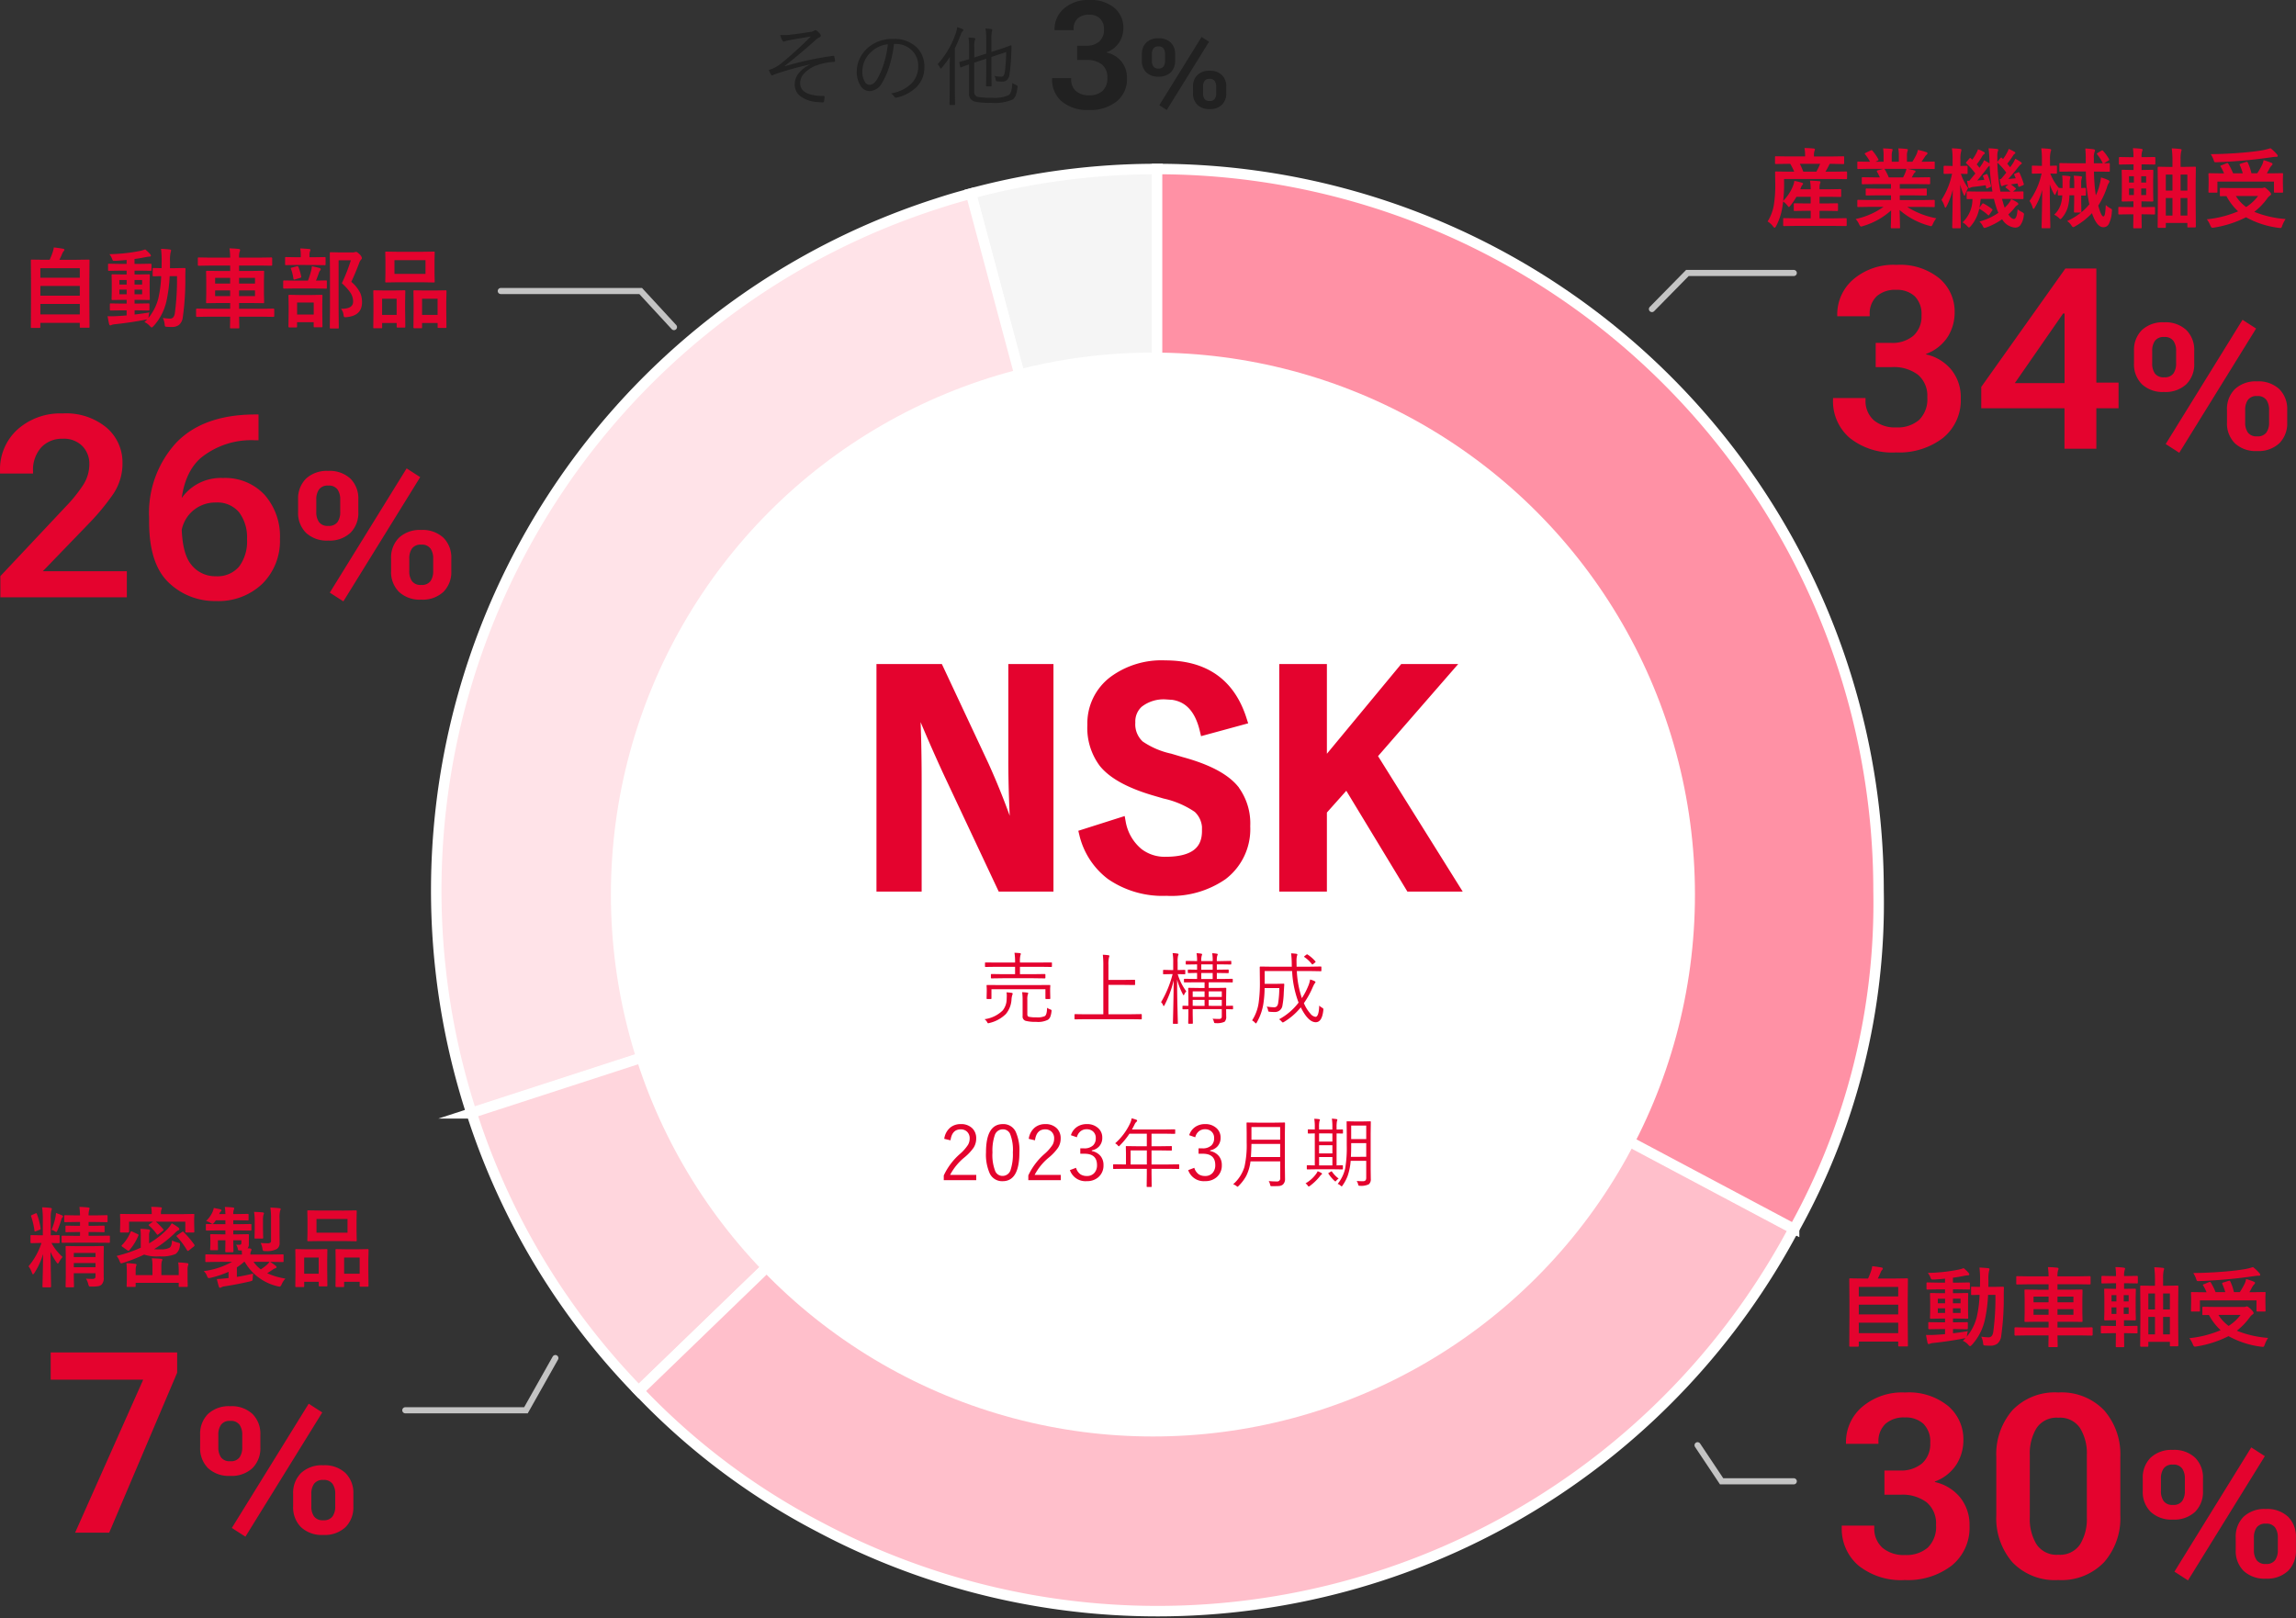
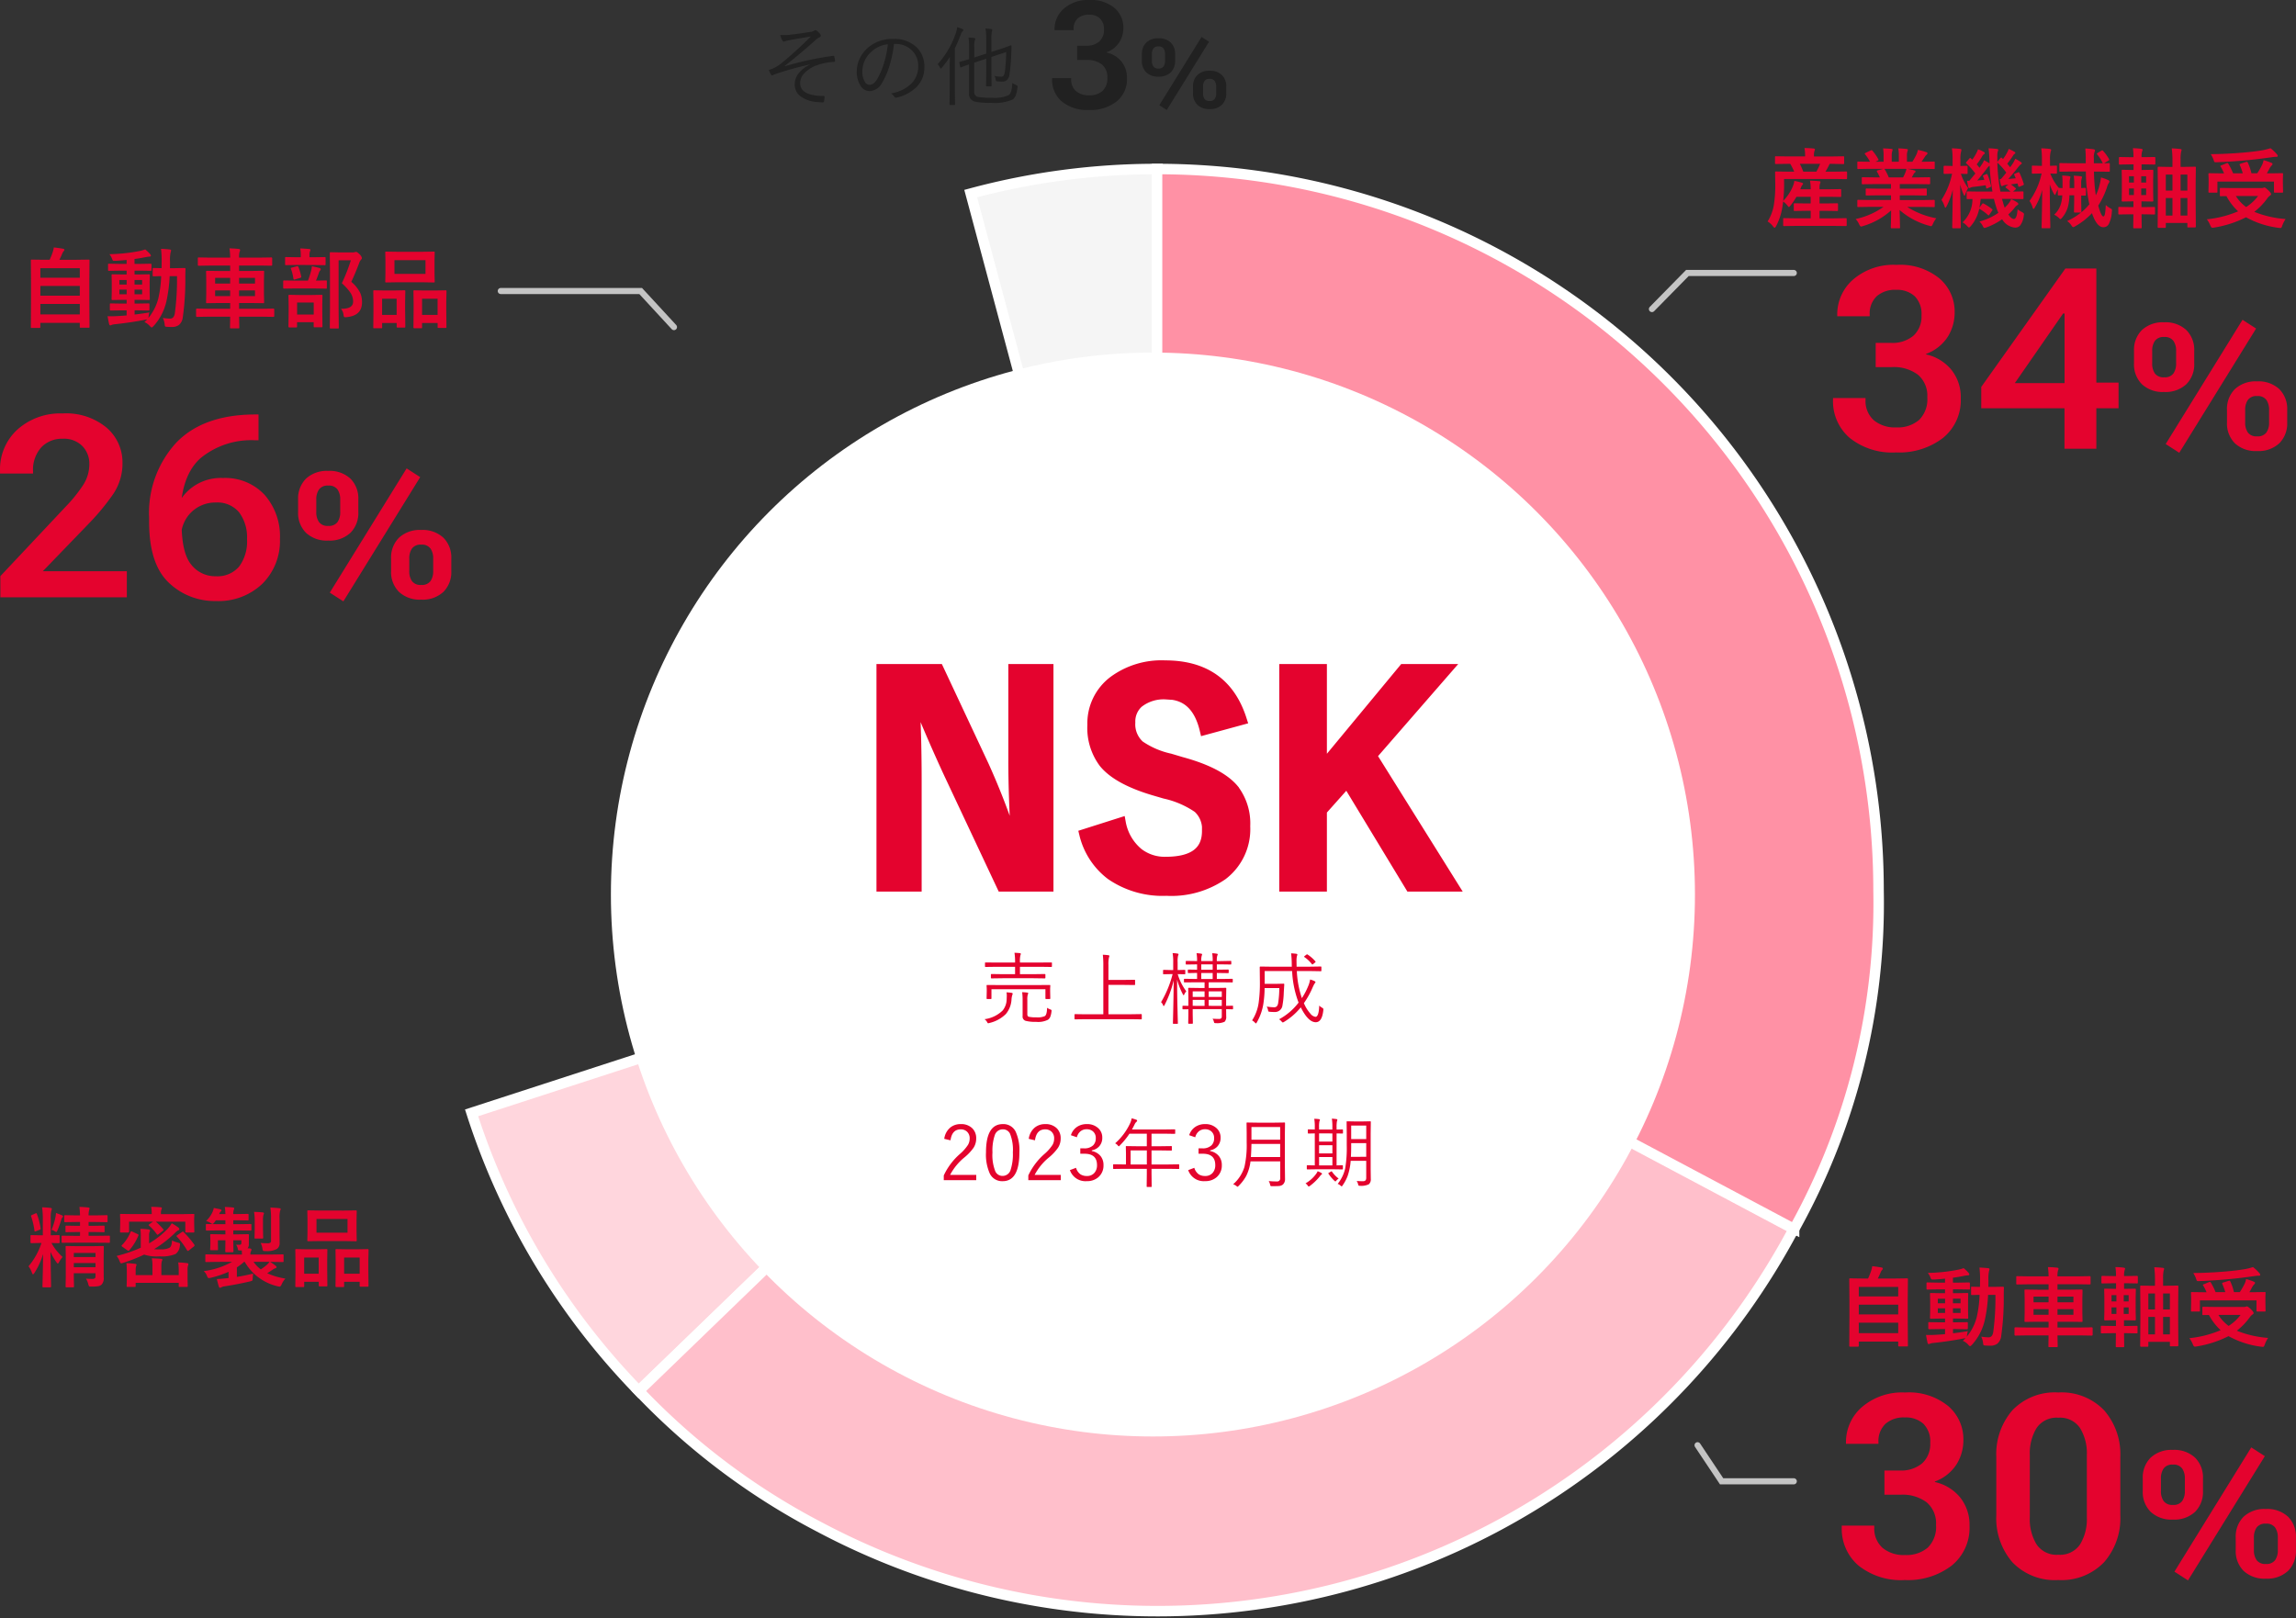
<svg xmlns="http://www.w3.org/2000/svg" width="262.629" height="185.15" viewBox="0 0 262.629 185.15">
  <rect x="0" y="0" width="262.629" height="185.15" fill="#333333" stroke="none" />
  <g id="img_data_04_sp" transform="translate(-62.122 -1801.485)">
    <path id="パス_154489" data-name="パス 154489" d="M2.627.723H1.758a.147.147,0,0,1-.09-.017A.159.159,0,0,1,1.65.61l.02-3.262V-4.5L1.65-6.982q0-.078.02-.093a.182.182,0,0,1,.093-.015l1.387.02H3.8a7.571,7.571,0,0,0,.371-.937,2.687,2.687,0,0,0,.107-.474q.41.039,1.069.151.142.029.142.132a.214.214,0,0,1-.078.137.818.818,0,0,0-.151.239q-.181.435-.347.752H6.86l1.392-.02q.078,0,.093.02a.168.168,0,0,1,.015.088L8.34-4.771v2.109L8.359.591a.155.155,0,0,1-.02.1A.168.168,0,0,1,8.252.7H7.363q-.083,0-.1-.024A.153.153,0,0,1,7.251.591V.142H2.739V.61a.155.155,0,0,1-.02.1A.182.182,0,0,1,2.627.723ZM2.739-.82H7.251v-1.2H2.739Zm0-2.144H7.251V-4.077H2.739Zm0-3.145V-5.02H7.251V-6.108ZM15.21-1.05a3.516,3.516,0,0,0-.088.459l-.034.181A5.755,5.755,0,0,0,16.23-2.646,13.515,13.515,0,0,0,16.558-5.2q-.366,0-.654.015l-.205,0a.166.166,0,0,1-.1-.02.168.168,0,0,1-.015-.088v-.732q0-.078.02-.093a.2.2,0,0,1,.1-.015l.9.02.01-.8a11.232,11.232,0,0,0-.073-1.411q.513.015,1,.073.151.015.151.107a.946.946,0,0,1-.059.239,4.273,4.273,0,0,0-.063,1.021q0,.522-.01.771h.571l1.089-.02a.108.108,0,0,1,.122.122q-.02.337-.02.947a30.781,30.781,0,0,1-.293,4.58,1.328,1.328,0,0,1-.435.864,1.32,1.32,0,0,1-.835.234q-.21,0-.547-.02Q17.031.586,17,.532a1.11,1.11,0,0,1-.049-.283,2.32,2.32,0,0,0-.2-.669,6.016,6.016,0,0,0,.83.078q.449,0,.542-.63A29.142,29.142,0,0,0,18.369-5.2h-.84a16.969,16.969,0,0,1-.371,2.871A6.257,6.257,0,0,1,15.679.518q-.151.151-.21.151t-.19-.142a1.757,1.757,0,0,0-.64-.474q.225-.205.322-.312a.756.756,0,0,1-.19.039Q13.149.1,11.279.3a1.531,1.531,0,0,0-.371.073.489.489,0,0,1-.171.059q-.093,0-.137-.171-.088-.376-.171-.879.205.01.415.01.254,0,.635-.02.767-.044,1.128-.078v-.581h-.591L10.8-1.27q-.112,0-.112-.1v-.6q0-.083.02-.1A.182.182,0,0,1,10.8-2.08l1.216.02h.591v-.43h-.4l-1.2.02a.178.178,0,0,1-.107-.02.182.182,0,0,1-.015-.093l.02-.825V-4.478l-.02-.82q0-.083.02-.1a.231.231,0,0,1,.1-.015l1.2.02h.4V-5.83H11.87l-1.27.02q-.083,0-.1-.02a.168.168,0,0,1-.015-.088v-.591a.155.155,0,0,1,.02-.1.182.182,0,0,1,.093-.015l1.27.024h.737v-.454q-.859.083-1.289.1-.093,0-.142,0A.186.186,0,0,1,11.025-7a.662.662,0,0,1-.078-.171,2.086,2.086,0,0,0-.308-.542,19.551,19.551,0,0,0,3.54-.381,3.74,3.74,0,0,0,.552-.166,4.49,4.49,0,0,1,.571.547.284.284,0,0,1,.078.181q0,.1-.21.1a3.917,3.917,0,0,0-.449.068q-.674.137-1.211.2V-6.6h.576l1.265-.024q.1,0,.1.112v.591a.216.216,0,0,1-.01.093q-.01.015-.068.015l-1.284-.02h-.576v.439h.43l1.2-.02q.083,0,.1.02a.182.182,0,0,1,.015.093l-.02.82v1.069l.02.825q0,.083-.02.1a.182.182,0,0,1-.093.015l-1.2-.02h-.43v.43h.366L15.1-2.08q.083,0,.1.02a.182.182,0,0,1,.015.093v.6q0,.1-.112.1l-1.221-.02h-.366v.479Q14.331-.9,15.21-1.05Zm-.83-2.08v-.527h-.869v.527Zm0-1.631h-.869v.522h.869Zm-2.6,1.631h.83v-.527h-.83Zm0-1.108h.83v-.522h-.83ZM21.89-.562l-1.24.02q-.1,0-.1-.107v-.732q0-.107.1-.107l1.24.02h2.559v-.659H23.193l-1.392.02q-.078,0-.093-.02a.182.182,0,0,1-.015-.093l.02-.947V-4.741l-.02-.947a.178.178,0,0,1,.02-.107.168.168,0,0,1,.088-.015l1.392.02h1.255v-.62H22.163l-1.289.02a.178.178,0,0,1-.107-.02.2.2,0,0,1-.015-.1v-.732q0-.068.024-.083a.2.2,0,0,1,.1-.015l1.289.02h2.285a7.741,7.741,0,0,0-.078-1.06q.605.015,1.06.068.151.02.151.112a.376.376,0,0,1-.054.2,2.111,2.111,0,0,0-.059.679h2.378l1.3-.02q.107,0,.107.1v.732a.166.166,0,0,1-.02.1.168.168,0,0,1-.088.015l-1.3-.02H25.469v.62h1.362l1.387-.02q.078,0,.1.024a.2.2,0,0,1,.015.1l-.02.947v1.572l.02.947q0,.078-.02.1a.16.16,0,0,1-.093.017l-1.387-.02H25.469v.659h2.681l1.24-.02q.1,0,.1.107v.732q0,.107-.1.107l-1.24-.02H25.469l.024,1.23q0,.078-.024.093a.2.2,0,0,1-.1.015h-.83q-.078,0-.093-.02a.153.153,0,0,1-.015-.088V.5q.01-.522.015-1.064Zm5.4-2.358v-.649H25.469v.649Zm0-2.08H25.469v.649H27.29Zm-4.561.649h1.719V-5H22.729Zm0,1.431h1.719v-.649H22.729ZM36.621-6.929a11.043,11.043,0,0,0-.083-1.431q.5.015.967.068.161.02.161.1a.638.638,0,0,1-.049.19,4.008,4.008,0,0,0-.068.957v.8h.43l1.2-.02q.083,0,.1.02a.231.231,0,0,1,.015.1l-.02,1.978v1.89l.02,2.861q0,.1-.112.1h-.728A.228.228,0,0,1,38.34.674a.155.155,0,0,1-.015-.083V.171H35.859V.63q0,.073-.024.088a.2.2,0,0,1-.1.015h-.7q-.107,0-.107-.1l.02-2.871V-3.931l-.02-2.207a.178.178,0,0,1,.02-.107.168.168,0,0,1,.088-.015l1.191.02h.391Zm.928,6.25h.776v-2h-.776Zm-1.689,0h.762v-2h-.762Zm2.466-4.683h-.776V-3.53h.776Zm-2.466,0V-3.53h.762V-5.361ZM31.768-.82,30.542-.8q-.083,0-.1-.02a.168.168,0,0,1-.015-.088v-.64q0-.083.02-.1a.182.182,0,0,1,.093-.015l1.226.02h.391V-2.3h-.151l-1.089.02q-.107,0-.107-.1l.02-.942V-4.868l-.02-.933q0-.078.02-.093a.168.168,0,0,1,.088-.015l1.089.02h.161v-.64H31.8l-1.191.02a.155.155,0,0,1-.1-.02.182.182,0,0,1-.015-.093v-.649q0-.1.112-.1l1.191.02h.366a6.912,6.912,0,0,0-.068-1.03,8.93,8.93,0,0,1,.947.068q.161.029.161.1a.516.516,0,0,1-.049.176,1.971,1.971,0,0,0-.068.654v.029h.278l1.191-.02q.107,0,.107.1v.649q0,.083-.02.1a.168.168,0,0,1-.088.015l-1.191-.02h-.278v.64h.146l1.1-.02q.1,0,.1.107l-.02.933V-3.32l.02.942q0,.1-.1.1l-1.1-.02h-.156v.659h.21l1.226-.02a.155.155,0,0,1,.1.02.182.182,0,0,1,.015.093v.64a.147.147,0,0,1-.017.09.159.159,0,0,1-.1.017L33.291-.82h-.21L33.1.669a.155.155,0,0,1-.02.1.182.182,0,0,1-.093.015h-.737q-.083,0-.1-.02a.182.182,0,0,1-.015-.093q0-.01,0-.2.01-.63.015-1.289Zm1.841-2.2V-3.77h-.562v.752Zm-1.958,0h.557V-3.77H31.65Zm1.958-2.153h-.562v.723h.562Zm-1.958.723h.557v-.723H31.65Zm17.91,4.17a3.675,3.675,0,0,0-.381.752.944.944,0,0,1-.1.229.153.153,0,0,1-.127.049q-.029,0-.19-.02A10.376,10.376,0,0,1,45.034-.479,12.444,12.444,0,0,1,41.382.7a1.07,1.07,0,0,1-.21.02q-.117,0-.22-.259a2.922,2.922,0,0,0-.4-.708,12.268,12.268,0,0,0,3.579-.913A6.584,6.584,0,0,1,42.793-2.9l-.64.01a.155.155,0,0,1-.1-.02A.168.168,0,0,1,42.041-3V-3.73q0-.078.02-.093a.182.182,0,0,1,.093-.015l1.357.02h3.232a.941.941,0,0,0,.269-.029.472.472,0,0,1,.127-.039q.122,0,.474.352.288.273.288.415,0,.088-.122.161a1.347,1.347,0,0,0-.327.337A7.367,7.367,0,0,1,45.981-1.1,11.8,11.8,0,0,0,49.561-.278ZM46.411-2.91H43.872a4.594,4.594,0,0,0,1.172,1.26A5.182,5.182,0,0,0,46.411-2.91ZM43.013-6.6a7.875,7.875,0,0,1,.542,1.089h1.108a6.156,6.156,0,0,0-.342-.933.157.157,0,0,1-.02-.068q0-.059.122-.1l.61-.19a.473.473,0,0,1,.1-.02q.054,0,.1.078a5.96,5.96,0,0,1,.42,1.23h.669A8.769,8.769,0,0,0,46.9-6.528a2.529,2.529,0,0,0,.146-.488q.454.132.869.3.151.059.151.151,0,.059-.107.171a1.312,1.312,0,0,0-.22.308q-.2.381-.322.581h.43l1.309-.02q.083,0,.1.02a.168.168,0,0,1,.015.088l-.02.5v.581l.02.933a.147.147,0,0,1-.017.09.159.159,0,0,1-.1.017h-.806q-.083,0-.1-.02a.168.168,0,0,1-.015-.088V-4.565H41.763V-3.4q0,.078-.02.093a.182.182,0,0,1-.093.015h-.8q-.083,0-.1-.02a.168.168,0,0,1-.015-.088l.02-.942v-.5l-.02-.571q0-.078.02-.093a.182.182,0,0,1,.093-.015l1.309.02h.361a5.188,5.188,0,0,0-.381-.762.167.167,0,0,1-.039-.078q0-.039.117-.078L42.8-6.66a.3.3,0,0,1,.1-.024Q42.964-6.685,43.013-6.6Zm4.819-1.782a4.775,4.775,0,0,1,.718.679.359.359,0,0,1,.112.21q0,.1-.161.1a3.154,3.154,0,0,0-.479.039q-1.753.249-2.959.356-1.7.161-3.433.225h-.083a.158.158,0,0,1-.146-.063,1.9,1.9,0,0,1-.088-.239A3.2,3.2,0,0,0,41-7.7q1.812-.015,3.75-.181Q46.108-8,46.992-8.159A7.867,7.867,0,0,0,47.832-8.379Z" transform="translate(272 1954.82)" fill="#e4032e" />
    <path id="パス_154491" data-name="パス 154491" d="M3.569.508,2.207.527Q2.119.527,2.1.5A.182.182,0,0,1,2.09.41V-.273a.147.147,0,0,1,.017-.09.171.171,0,0,1,.1-.017l1.362.02h1.67v-.859H4.707L3.418-1.2a.155.155,0,0,1-.1-.02.182.182,0,0,1-.015-.093v-.659q0-.078.024-.093a.153.153,0,0,1,.088-.015l1.289.02h.532v-.762H3.608a7.677,7.677,0,0,1-.679,1q-.132.171-.181.171T2.6-1.792A2.131,2.131,0,0,0,2.09-2.28L2-1.65A7.091,7.091,0,0,1,1.289.527q-.117.19-.171.19T.957.6A2.211,2.211,0,0,0,.308,0a5,5,0,0,0,.728-1.963,14.023,14.023,0,0,0,.151-2.266L1.167-5.61q0-.078.02-.093a.182.182,0,0,1,.093-.015l1.328.02H3.35A6.6,6.6,0,0,0,2.9-6.592H2.617l-1.338.02a.178.178,0,0,1-.107-.02.168.168,0,0,1-.015-.088v-.664q0-.083.024-.1a.2.2,0,0,1,.1-.015l1.338.02H4.6v-.088A4.247,4.247,0,0,0,4.526-8.4q.493,0,1.04.054.161.015.161.1a.646.646,0,0,1-.059.19,1.53,1.53,0,0,0-.054.522v.1H7.607l1.353-.02q.078,0,.093.024a.182.182,0,0,1,.015.093v.664q0,.078-.02.093a.168.168,0,0,1-.088.015L7.6-6.592H7.427a.669.669,0,0,0-.1.171,6.667,6.667,0,0,1-.4.723h1.05L9.3-5.718q.1,0,.1.107v.664q0,.107-.1.107l-1.328-.02H2.188l.01.63A16.543,16.543,0,0,1,2.09-2.354,5.056,5.056,0,0,0,3.237-4.121a2.2,2.2,0,0,0,.132-.518,6.528,6.528,0,0,1,.864.21q.132.044.132.117a.188.188,0,0,1-.068.122,1.123,1.123,0,0,0-.19.356l-.059.151H5.239v-.107a4.428,4.428,0,0,0-.083-.879q.532.015,1.04.059.161.015.161.1a.589.589,0,0,1-.059.2,1.825,1.825,0,0,0-.049.522v.107H7.319l1.3-.02q.078,0,.093.02a.168.168,0,0,1,.015.088v.684a.147.147,0,0,1-.017.09.147.147,0,0,1-.09.017l-1.3-.02H6.25v.762h.708l1.289-.02a.155.155,0,0,1,.1.02.168.168,0,0,1,.015.088v.659a.159.159,0,0,1-.017.1.159.159,0,0,1-.1.017l-1.289-.02H6.25v.859H7.876l1.372-.02q.078,0,.093.02a.168.168,0,0,1,.015.088V.41a.166.166,0,0,1-.02.1.168.168,0,0,1-.088.015L7.876.508Zm2.749-7.1H4A9.492,9.492,0,0,1,4.39-5.7h1.5A7.72,7.72,0,0,0,6.318-6.592ZM11.953-1.67l-1.265.02a.166.166,0,0,1-.1-.02.168.168,0,0,1-.015-.088v-.6a.166.166,0,0,1,.02-.1.2.2,0,0,1,.1-.015l1.265.02h2.466v-.537H13.013l-1.382.02q-.078,0-.088-.02a.239.239,0,0,1-.01-.093v-.571a.2.2,0,0,1,.015-.1.14.14,0,0,1,.083-.015l1.382.02h1.406v-.527h-1.88l-1.338.02q-.088,0-.1-.02t-.02-.078v-.591q0-.083.024-.1a.2.2,0,0,1,.1-.015l1.338.02h.61a6.608,6.608,0,0,0-.317-.63.232.232,0,0,1-.034-.093q0-.044.1-.078l.649-.181h-1.6L10.688-6a.166.166,0,0,1-.1-.02.168.168,0,0,1-.015-.088v-.62a.178.178,0,0,1,.02-.107.2.2,0,0,1,.1-.015l1.265.02h.068a5.066,5.066,0,0,0-.571-.859.112.112,0,0,1-.034-.068q0-.044.117-.1l.576-.269a.258.258,0,0,1,.093-.029q.044,0,.1.068a5.747,5.747,0,0,1,.674.972A.2.2,0,0,1,13-7.046q0,.034-.112.1l-.239.117h.928V-7.49a4.635,4.635,0,0,0-.059-.869q.605.02.967.059.122.015.122.088a.672.672,0,0,1-.039.171,1.691,1.691,0,0,0-.059.552v.659h.811V-7.48a4.354,4.354,0,0,0-.063-.879,8.891,8.891,0,0,1,.962.068q.132.015.132.093a.486.486,0,0,1-.039.156,1.568,1.568,0,0,0-.063.552v.659h.62a7.289,7.289,0,0,0,.459-.82,1.946,1.946,0,0,0,.171-.537,7.628,7.628,0,0,1,.967.259q.132.044.132.127a.23.23,0,0,1-.1.171.993.993,0,0,0-.171.19q-.127.2-.41.61h.142l1.26-.02q.078,0,.093.024a.2.2,0,0,1,.015.1v.62q0,.078-.02.093A.168.168,0,0,1,19.321-6l-1.26-.02H16.309q.415.078.791.181.132.034.132.122a.164.164,0,0,1-.112.146.979.979,0,0,0-.137.21l-.181.322h.649l1.338-.02q.083,0,.1.02a.182.182,0,0,1,.015.093v.591q0,.1-.112.1l-1.338-.02H15.43v.527h1.592L18.4-3.77q.083,0,.1.024a.182.182,0,0,1,.015.093v.571a.159.159,0,0,1-.017.1.159.159,0,0,1-.1.017l-1.377-.02H15.43v.537h2.632l1.26-.02q.078,0,.093.024a.182.182,0,0,1,.015.093v.6a.147.147,0,0,1-.017.09.147.147,0,0,1-.09.017l-1.26-.02H16.279a9.358,9.358,0,0,0,3.33,1.3,2.79,2.79,0,0,0-.391.645q-.107.259-.22.259A1.357,1.357,0,0,1,18.77.483,8.437,8.437,0,0,1,15.41-1.309L15.459.669a.155.155,0,0,1-.02.1.168.168,0,0,1-.088.015H14.5q-.1,0-.1-.112,0-.049.01-.312.024-.806.029-1.626A8.257,8.257,0,0,1,11.23.522.846.846,0,0,1,11,.581q-.1,0-.22-.259a2.219,2.219,0,0,0-.4-.6A8.638,8.638,0,0,0,13.569-1.67Zm4.126-3.95a2.291,2.291,0,0,0,.112-.4H13.643a.274.274,0,0,1,.078.078,6.657,6.657,0,0,1,.449.9h1.641Q15.942-5.293,16.079-5.62ZM24.541.01a6.879,6.879,0,0,0,2.168-1,5.1,5.1,0,0,1-.3-.82,7.7,7.7,0,0,1-.21-.771H24.683a9.367,9.367,0,0,1-.151,1.011l.308-.42q.059-.078.112-.078a.2.2,0,0,1,.088.029,6.069,6.069,0,0,1,.938.62.106.106,0,0,1,.059.083.177.177,0,0,1-.044.093l-.3.444q-.054.1-.107.1-.029,0-.093-.059a5.337,5.337,0,0,0-.977-.7A4.327,4.327,0,0,1,23.55.532Q23.394.7,23.35.7T23.13.522A1.909,1.909,0,0,0,22.612.1,3.608,3.608,0,0,0,23.74-2.568l-.552.01q-.078,0-.093-.02a.168.168,0,0,1-.015-.088V-3.33q0-.078.02-.093a.168.168,0,0,1,.088-.015l1.372.02h1.47a23.25,23.25,0,0,1-.322-2.959,1.007,1.007,0,0,0-.317.327q-.649.85-1.1,1.362l.811-.073q-.054-.171-.142-.386a.264.264,0,0,1-.02-.078q0-.034.117-.083l.264-.1a.264.264,0,0,1,.078-.02q.044,0,.078.093a6.876,6.876,0,0,1,.381,1.24.234.234,0,0,1,.015.068q0,.049-.112.1l-.293.127a.3.3,0,0,1-.1.029q-.044,0-.059-.1l-.054-.269q-.723.112-1.421.186a.838.838,0,0,0-.317.083.287.287,0,0,1-.132.049q-.1,0-.127-.132Q23.2-4.2,23.12-4.658q.1.01.259.01.229-.259.693-.84a7.908,7.908,0,0,0-1.016-1.133A.118.118,0,0,1,23-6.709a.213.213,0,0,1,.063-.107l.327-.381q.049-.068.088-.068a.151.151,0,0,1,.083.049l.161.146a5.471,5.471,0,0,0,.5-.811,2.11,2.11,0,0,0,.151-.376,4.123,4.123,0,0,1,.693.317.155.155,0,0,1,.088.132q0,.054-.088.107a.654.654,0,0,0-.171.181,8.995,8.995,0,0,1-.664.991q.122.132.322.391l.317-.469a1.854,1.854,0,0,0,.19-.4,5.235,5.235,0,0,1,.63.356v-.181a13.729,13.729,0,0,0-.107-1.538q.435.01.928.068.181.02.181.112a.63.63,0,0,1-.059.2,2,2,0,0,0-.044.542q0,.176,0,.586v.044l.356-.435q.068-.063.093-.063a.236.236,0,0,1,.078.054l.122.122a5.191,5.191,0,0,0,.488-.781,2,2,0,0,0,.161-.381,6.511,6.511,0,0,1,.659.332q.1.063.1.132t-.088.107a.554.554,0,0,0-.161.181,9.926,9.926,0,0,1-.674.942q.142.166.332.41.146-.2.327-.474a3.275,3.275,0,0,0,.254-.5,4.041,4.041,0,0,1,.659.391.17.17,0,0,1,.088.127q0,.078-.112.122a2.271,2.271,0,0,0-.308.332q-.469.615-1.118,1.338.269-.02.85-.078l-.171-.381a.269.269,0,0,1-.02-.073q0-.039.117-.088l.332-.132a.3.3,0,0,1,.093-.024q.039,0,.088.1a8.606,8.606,0,0,1,.479,1.25.21.21,0,0,1,.01.054q0,.039-.117.1l-.361.146a.336.336,0,0,1-.1.029q-.049,0-.068-.1L28.9-4.346l-.771.107a5.014,5.014,0,0,1,.522.4q.068.054.068.1t-.068.093l-.273.229,1.079-.02a.178.178,0,0,1,.107.02.168.168,0,0,1,.015.088v.664q0,.073-.02.09a.186.186,0,0,1-.1.017L28.1-2.578h-.981l.093.313a5.84,5.84,0,0,0,.22.688,4.774,4.774,0,0,0,.459-.5,2.193,2.193,0,0,0,.278-.469,3.717,3.717,0,0,1,.723.391q.1.088.1.151t-.107.137a.951.951,0,0,0-.293.264,6.027,6.027,0,0,1-.747.8q.352.518.64.518.342,0,.42-1.108a2.59,2.59,0,0,0,.469.3q.264.137.264.249a1.544,1.544,0,0,1-.029.21A2.333,2.333,0,0,1,29.219.435a.738.738,0,0,1-.6.269,1.9,1.9,0,0,1-1.484-.962,7.371,7.371,0,0,1-1.777.933,1.638,1.638,0,0,1-.239.068q-.093,0-.2-.229A1.882,1.882,0,0,0,24.541.01ZM26.86-4.858l.142.01q.347-.4.61-.742a7,7,0,0,0-1.021-1.138,20.658,20.658,0,0,0,.347,3.311h1.152a4.661,4.661,0,0,0-.5-.42q-.078-.063-.078-.088t.1-.112l.229-.171-.273.029a.829.829,0,0,0-.3.083.41.41,0,0,1-.161.049q-.088,0-.117-.132A4.638,4.638,0,0,1,26.86-4.858ZM20.2-2.471a8.78,8.78,0,0,0,1.211-2.988h-.02l-.85.02q-.1,0-.1-.107V-6.27q0-.1.1-.1l.859.02h.068v-.7a8.119,8.119,0,0,0-.078-1.318q.518.015.938.068.151.02.151.112a.886.886,0,0,1-.039.2,3.269,3.269,0,0,0-.073.928v.713l.713-.02q.107,0,.107.1v.723q0,.078-.02.093a.168.168,0,0,1-.088.015l-.205,0q-.205-.01-.454-.015a5.769,5.769,0,0,0,.83,1.631,3.81,3.81,0,0,0-.322.7q-.044.171-.1.171T22.71-3.14a6.378,6.378,0,0,1-.371-1.089q.01,1.7.044,3.55.01.42.024,1.03,0,.288,0,.317,0,.083-.02.1A.182.182,0,0,1,22.3.781h-.771q-.1,0-.1-.112,0-.034.01-.674.034-1.992.049-3.643a8.175,8.175,0,0,1-.7,1.9q-.093.171-.142.171t-.1-.161A2.745,2.745,0,0,0,20.2-2.471ZM34.57-.049a6.925,6.925,0,0,0,1.587-.972h-.688q-.083,0-.1-.02a.2.2,0,0,1-.015-.1l.024-1.113v-.737h-.542a5.891,5.891,0,0,1-.151,1.23,3.308,3.308,0,0,1-.679,1.318q-.151.181-.2.181t-.151-.112a1.879,1.879,0,0,0-.566-.4,2.69,2.69,0,0,0,.767-1.221,4.293,4.293,0,0,0,.161-.991l-.4.01q-.078,0-.093-.02a.182.182,0,0,1-.015-.093v-.576a4.606,4.606,0,0,0-.225.459q-.078.181-.107.181t-.132-.161a6.9,6.9,0,0,1-.459-1.05q0,1.7.044,3.55,0,.42.02,1.03,0,.288,0,.317,0,.083-.02.1a.168.168,0,0,1-.088.015h-.781a.166.166,0,0,1-.1-.02A.182.182,0,0,1,31.65.669q0-.015.015-.669.044-1.924.054-3.608a7.632,7.632,0,0,1-.84,2q-.093.171-.151.171t-.107-.171a2.471,2.471,0,0,0-.352-.737,8.315,8.315,0,0,0,1.382-3.14h-.122l-.879.02a.155.155,0,0,1-.1-.02.168.168,0,0,1-.015-.088v-.7q0-.078.024-.1a.153.153,0,0,1,.088-.015l.879.024h.161v-.664a9.192,9.192,0,0,0-.073-1.338,9.041,9.041,0,0,1,.962.068q.171.034.171.112a.63.63,0,0,1-.059.2,3.482,3.482,0,0,0-.073.947v.674l.684-.024q.078,0,.093.02a.182.182,0,0,1,.015.093v.7q0,.078-.02.093a.168.168,0,0,1-.088.015l-.2,0q-.205-.01-.454-.015a5.556,5.556,0,0,0,.981,1.641,2.572,2.572,0,0,0,.42.02v-.62a7.1,7.1,0,0,0-.039-.811,6.41,6.41,0,0,1,.8.068q.142.029.142.112a1.651,1.651,0,0,1-.039.161,1.953,1.953,0,0,0-.049.547v.542h.522v-.459a6.374,6.374,0,0,0-.054-.952,6.979,6.979,0,0,1,.811.068q.132.02.132.093a.444.444,0,0,1-.039.171,1.606,1.606,0,0,0-.054.527v.552q.151,0,.313-.015l.117,0q.083,0,.1.02a.168.168,0,0,1,.015.088v.659q0,.083-.02.1a.182.182,0,0,1-.093.015l-.43-.01v.728l.02,1.113a.242.242,0,0,1-.01.088,6.372,6.372,0,0,0,.923-.928,18.092,18.092,0,0,1-.4-3.75H35.146l-1.348.02a.155.155,0,0,1-.1-.02.182.182,0,0,1-.015-.093v-.762q0-.078.024-.093a.153.153,0,0,1,.088-.015l1.348.02H36.7v-.269a13.233,13.233,0,0,0-.049-1.421q.552.029.938.088.171.034.171.122a.422.422,0,0,1-.059.2,1.877,1.877,0,0,0-.073.679v.6h1.021a4.559,4.559,0,0,0-.64-1.011.167.167,0,0,1-.039-.078q0-.044.1-.1l.41-.239a.789.789,0,0,1,.112-.049q.044,0,.1.068a5.167,5.167,0,0,1,.664.913.225.225,0,0,1,.029.088q0,.054-.112.122l-.479.288q.21,0,.41-.015l.142,0q.078,0,.093.02a.168.168,0,0,1,.015.088v.762q0,.083-.02.1a.168.168,0,0,1-.088.015l-1.353-.02h-.352a21.314,21.314,0,0,0,.21,2.72A5.689,5.689,0,0,0,38.311-4.3a5.261,5.261,0,0,0,.127-.732,5.333,5.333,0,0,1,.791.278q.181.083.181.181a.319.319,0,0,1-.088.19,2.7,2.7,0,0,0-.22.552,9.234,9.234,0,0,1-.972,2.021q.347,1.235.581,1.235.132,0,.2-.352.044-.269.083-.957a2.373,2.373,0,0,0,.469.352.886.886,0,0,1,.2.127.177.177,0,0,1,.039.122q0,.034-.015.161A3.4,3.4,0,0,1,39.312.337a.682.682,0,0,1-.6.322q-.747,0-1.3-1.606A8.026,8.026,0,0,1,35.518.537a.7.7,0,0,1-.239.112q-.093,0-.22-.2A1.783,1.783,0,0,0,34.57-.049Zm12.051-6.88a11.043,11.043,0,0,0-.083-1.431q.5.015.967.068.161.02.161.1a.638.638,0,0,1-.049.19,4.008,4.008,0,0,0-.068.957v.8h.43l1.2-.02q.083,0,.1.02a.231.231,0,0,1,.015.1l-.02,1.978v1.89l.02,2.861q0,.1-.112.1h-.728A.228.228,0,0,1,48.34.674a.155.155,0,0,1-.015-.083V.171H45.859V.63q0,.073-.024.088a.2.2,0,0,1-.1.015h-.7q-.107,0-.107-.1l.02-2.871V-3.931l-.02-2.207a.178.178,0,0,1,.02-.107.168.168,0,0,1,.088-.015l1.191.02h.391Zm.928,6.25h.776v-2h-.776Zm-1.689,0h.762v-2h-.762Zm2.466-4.683h-.776V-3.53h.776Zm-2.466,0V-3.53h.762V-5.361ZM41.768-.82,40.542-.8q-.083,0-.1-.02a.168.168,0,0,1-.015-.088v-.64q0-.083.02-.1a.182.182,0,0,1,.093-.015l1.226.02h.391V-2.3h-.151l-1.089.02q-.107,0-.107-.1l.02-.942V-4.868l-.02-.933q0-.078.02-.093a.168.168,0,0,1,.088-.015l1.089.02h.161v-.64H41.8l-1.191.02a.155.155,0,0,1-.1-.02.182.182,0,0,1-.015-.093v-.649q0-.1.112-.1l1.191.02h.366a6.912,6.912,0,0,0-.068-1.03,8.93,8.93,0,0,1,.947.068q.161.029.161.1a.516.516,0,0,1-.049.176,1.971,1.971,0,0,0-.068.654v.029h.278l1.191-.02q.107,0,.107.1v.649q0,.083-.02.1a.168.168,0,0,1-.088.015l-1.191-.02h-.278v.64h.146l1.1-.02q.1,0,.1.107l-.02.933V-3.32l.02.942q0,.1-.1.1l-1.1-.02h-.156v.659h.21l1.226-.02a.155.155,0,0,1,.1.02.182.182,0,0,1,.015.093v.64a.147.147,0,0,1-.017.09.159.159,0,0,1-.1.017L43.291-.82h-.21L43.1.669a.155.155,0,0,1-.02.1.182.182,0,0,1-.093.015h-.737q-.083,0-.1-.02a.182.182,0,0,1-.015-.093q0-.01,0-.2.01-.63.015-1.289Zm1.841-2.2V-3.77h-.562v.752Zm-1.958,0h.557V-3.77H41.65Zm1.958-2.153h-.562v.723h.562Zm-1.958.723h.557v-.723H41.65Zm17.91,4.17a3.675,3.675,0,0,0-.381.752.944.944,0,0,1-.1.229.153.153,0,0,1-.127.049q-.029,0-.19-.02A10.376,10.376,0,0,1,55.034-.479,12.444,12.444,0,0,1,51.382.7a1.07,1.07,0,0,1-.21.02q-.117,0-.22-.259a2.922,2.922,0,0,0-.4-.708,12.268,12.268,0,0,0,3.579-.913A6.584,6.584,0,0,1,52.793-2.9l-.64.01a.155.155,0,0,1-.1-.02A.168.168,0,0,1,52.041-3V-3.73q0-.078.02-.093a.182.182,0,0,1,.093-.015l1.357.02h3.232a.941.941,0,0,0,.269-.029.472.472,0,0,1,.127-.039q.122,0,.474.352.288.273.288.415,0,.088-.122.161a1.347,1.347,0,0,0-.327.337A7.367,7.367,0,0,1,55.981-1.1,11.8,11.8,0,0,0,59.561-.278ZM56.411-2.91H53.872a4.594,4.594,0,0,0,1.172,1.26A5.182,5.182,0,0,0,56.411-2.91ZM53.013-6.6a7.875,7.875,0,0,1,.542,1.089h1.108a6.156,6.156,0,0,0-.342-.933.157.157,0,0,1-.02-.068q0-.059.122-.1l.61-.19a.473.473,0,0,1,.1-.02q.054,0,.1.078a5.96,5.96,0,0,1,.42,1.23h.669A8.769,8.769,0,0,0,56.9-6.528a2.529,2.529,0,0,0,.146-.488q.454.132.869.3.151.059.151.151,0,.059-.107.171a1.312,1.312,0,0,0-.22.308q-.2.381-.322.581h.43l1.309-.02q.083,0,.1.02a.168.168,0,0,1,.015.088l-.02.5v.581l.02.933a.147.147,0,0,1-.017.09.159.159,0,0,1-.1.017h-.806q-.083,0-.1-.02a.168.168,0,0,1-.015-.088V-4.565H51.763V-3.4q0,.078-.02.093a.182.182,0,0,1-.093.015h-.8q-.083,0-.1-.02a.168.168,0,0,1-.015-.088l.02-.942v-.5l-.02-.571q0-.078.02-.093a.182.182,0,0,1,.093-.015l1.309.02h.361a5.188,5.188,0,0,0-.381-.762.167.167,0,0,1-.039-.078q0-.039.117-.078L52.8-6.66a.3.3,0,0,1,.1-.024Q52.964-6.685,53.013-6.6Zm4.819-1.782a4.775,4.775,0,0,1,.718.679.359.359,0,0,1,.112.21q0,.1-.161.1a3.154,3.154,0,0,0-.479.039q-1.753.249-2.959.356-1.7.161-3.433.225h-.083a.158.158,0,0,1-.146-.063,1.9,1.9,0,0,1-.088-.239A3.2,3.2,0,0,0,51-7.7q1.812-.015,3.75-.181Q56.108-8,56.992-8.159A7.867,7.867,0,0,0,57.832-8.379Z" transform="translate(264 1826.82)" fill="#e4032e" />
    <path id="パス_154486" data-name="パス 154486" d="M6.87-.2q.332.029.718.029A.418.418,0,0,0,7.91-.264a.347.347,0,0,0,.049-.215V-.82H5.479v.313L5.5.679a.155.155,0,0,1-.02.1A.155.155,0,0,1,5.4.791H4.648q-.078,0-.093-.024A.153.153,0,0,1,4.541.679l.02-1.167V-2.72l-.02-1.1q0-.083.02-.1a.168.168,0,0,1,.088-.015l1.2.02H7.6l1.191-.02a.178.178,0,0,1,.107.02.182.182,0,0,1,.015.093l-.02,1.177v.879L8.9-.332a1.049,1.049,0,0,1-.249.82.83.83,0,0,1-.391.176A4.569,4.569,0,0,1,7.52.708l-.132,0A.2.2,0,0,1,7.212.649.915.915,0,0,1,7.129.41,2.1,2.1,0,0,0,6.87-.2ZM5.479-1.509h2.48v-.474H5.479ZM7.959-3.14H5.479v.469h2.48ZM1.851-8.359a9.3,9.3,0,0,1,.952.068q.161.015.161.1a.591.591,0,0,1-.063.22,4.253,4.253,0,0,0-.059,1.011v1.8l.9-.02q.078,0,.1.024a.2.2,0,0,1,.015.1v.7q0,.1-.112.1l-.249-.01q-.254,0-.571-.015A5.755,5.755,0,0,0,4.2-2.681a3.219,3.219,0,0,0-.41.591q-.088.161-.137.161T3.5-2.07a6.974,6.974,0,0,1-.688-1.191L2.881.679q0,.078-.024.1a.182.182,0,0,1-.093.015H2.012a.166.166,0,0,1-.1-.02A.182.182,0,0,1,1.895.679q0-.049.015-.64.044-1.738.054-3.057A8.334,8.334,0,0,1,.972-.85Q.859-.688.811-.688T.693-.869A2.516,2.516,0,0,0,.3-1.611,8.064,8.064,0,0,0,1.782-4.282H1.621l-.986.024q-.112,0-.112-.1v-.7a.178.178,0,0,1,.02-.107.182.182,0,0,1,.093-.015l.986.02h.313V-6.938A9.576,9.576,0,0,0,1.851-8.359ZM7.69-5.537H7.173V-5.1H8.184L9.5-5.117q.078,0,.093.024a.2.2,0,0,1,.015.1V-4.4q0,.073-.02.088a.219.219,0,0,1-.088.01l-1.318-.01H5.522l-1.333.01A.166.166,0,0,1,4.1-4.321.14.14,0,0,1,4.082-4.4V-5A.178.178,0,0,1,4.1-5.1a.168.168,0,0,1,.088-.015l1.333.02h.669v-.439H5.84l-1.2.02q-.083,0-.1-.02a.182.182,0,0,1-.015-.093v-.518q0-.083.02-.1a.182.182,0,0,1,.093-.015l1.2.02h.352V-6.68H5.752l-1.27.02q-.1,0-.1-.107v-.581q0-.112.1-.112l1.27.024h.439q-.015-.518-.068-.972.527.015,1,.068.161.02.161.112s-.021.083-.063.239a2.288,2.288,0,0,0-.049.552h.786l1.274-.024q.078,0,.093.02a.182.182,0,0,1,.015.093v.581q0,.078-.02.093a.168.168,0,0,1-.088.015L7.959-6.68H7.173v.439h.508l1.2-.02q.088,0,.1.02A.182.182,0,0,1,9-6.147v.518q0,.083-.02.1a.2.2,0,0,1-.1.015ZM2.93-5.776A7.866,7.866,0,0,0,3.394-7.3a3.23,3.23,0,0,0,.049-.41q.376.132.688.269.112.049.112.122A.179.179,0,0,1,4.18-7.2a.435.435,0,0,0-.117.21,12.269,12.269,0,0,1-.449,1.26q-.088.2-.142.2a.551.551,0,0,1-.2-.112A1.063,1.063,0,0,0,2.93-5.776ZM1.572-5.791l-.439.171a.342.342,0,0,1-.1.024q-.044,0-.054-.093A8.151,8.151,0,0,0,.6-7.31a.283.283,0,0,1-.015-.073q0-.049.107-.1l.386-.171a.443.443,0,0,1,.112-.034q.034,0,.059.078a7.27,7.27,0,0,1,.43,1.641.267.267,0,0,1,.01.059Q1.689-5.83,1.572-5.791ZM16.709-4.57a3.192,3.192,0,0,0,.679.249.83.83,0,0,1,.2.068.122.122,0,0,1,.044.1,1.543,1.543,0,0,1-.02.171,1.3,1.3,0,0,1-.488.962,4,4,0,0,1-1.812.269,4.624,4.624,0,0,1-1.787-.2,18.412,18.412,0,0,1-2.441.957.816.816,0,0,1-.19.044q-.078,0-.171-.234a2.264,2.264,0,0,0-.347-.615A15.282,15.282,0,0,0,13.14-3.74V-5.068a6.262,6.262,0,0,0-.049-.83,8.79,8.79,0,0,1,.928.068q.181.029.181.112a.33.33,0,0,1-.049.156,1.1,1.1,0,0,0-.059.43v.894a9.812,9.812,0,0,0,2.07-1.611,3.54,3.54,0,0,0,.518-.688,7.148,7.148,0,0,1,.747.479.29.29,0,0,1,.122.2q0,.107-.161.151a1.309,1.309,0,0,0-.337.278,13.544,13.544,0,0,1-2.393,1.86q.176.015.439.015.151,0,.332,0a2.014,2.014,0,0,0,1-.181Q16.694-3.916,16.709-4.57Zm1.133-3.008L19.15-7.6q.083,0,.1.02a.168.168,0,0,1,.015.088l-.02.483v.41l.02,1a.178.178,0,0,1-.02.107.182.182,0,0,1-.093.015h-.82q-.068,0-.083-.024a.2.2,0,0,1-.015-.1V-6.719H14.863a8.442,8.442,0,0,1,.845.859.157.157,0,0,1,.044.083q0,.034-.078.1l-.5.391a.523.523,0,0,1-.117.068q-.029,0-.093-.078a5.4,5.4,0,0,0-.879-.972q-.054-.039-.054-.063t.1-.1l.41-.288H11.8V-5.6q0,.088-.024.107a.2.2,0,0,1-.1.015h-.786q-.088,0-.107-.024a.2.2,0,0,1-.015-.1l.02-1v-.342l-.02-.552q0-.078.024-.093a.2.2,0,0,1,.1-.015l1.309.02H14.39v-.093a3.9,3.9,0,0,0-.059-.737q.493,0,1.06.049.161.015.161.1a.6.6,0,0,1-.059.19,1.21,1.21,0,0,0-.049.415v.078Zm-.42,5.527a9.412,9.412,0,0,1,1.025.078q.142.02.142.122a1.245,1.245,0,0,1-.049.171,1.484,1.484,0,0,0-.049.459v1.06l.02.8q0,.078-.024.093a.2.2,0,0,1-.1.015h-.8a.155.155,0,0,1-.1-.02A.168.168,0,0,1,17.48.64V.278H12.554V.64q0,.078-.02.093a.182.182,0,0,1-.093.015h-.811q-.078,0-.093-.02A.168.168,0,0,1,11.523.64l.02-.723V-1.1a7.651,7.651,0,0,0-.049-.874q.459.015,1.016.083.142.015.142.107a.282.282,0,0,1-.024.107.424.424,0,0,0-.034.093,1.654,1.654,0,0,0-.039.42V-.6h1.919v-.981a4.59,4.59,0,0,0-.068-.947q.527.015,1.05.059.161.015.161.112a1.315,1.315,0,0,1-.073.176,2.392,2.392,0,0,0-.049.6V-.6H17.48v-.61A5.733,5.733,0,0,0,17.422-2.051ZM11.973-5.537q.029-.083.068-.083a.373.373,0,0,1,.122.039l.61.283q.107.049.107.1a.225.225,0,0,1-.02.078,5.947,5.947,0,0,1-1.04,1.68.118.118,0,0,1-.088.059.216.216,0,0,1-.122-.059l-.571-.4q-.1-.078-.1-.117a.12.12,0,0,1,.044-.073A4.659,4.659,0,0,0,11.973-5.537Zm6.06,0a10.927,10.927,0,0,1,1.23,1.45A.2.2,0,0,1,19.292-4q0,.049-.083.122l-.566.449a.332.332,0,0,1-.122.059q-.034,0-.078-.059A8.657,8.657,0,0,0,17.271-5a.134.134,0,0,1-.049-.078q0-.039.1-.1l.522-.347a.388.388,0,0,1,.112-.059A.187.187,0,0,1,18.032-5.537ZM21.87-2.119l-1.24.02q-.078,0-.093-.02a.168.168,0,0,1-.015-.088v-.664q0-.078.02-.093a.168.168,0,0,1,.088-.015l1.24.02h2.842q0-.151-.02-.469H24.4a.152.152,0,0,1-.117-.034.287.287,0,0,1-.039-.127,1.181,1.181,0,0,0-.2-.488q.146,0,.4,0a.179.179,0,0,0,.2-.205V-4.59h-.923v.029l.02,1.24q0,.1-.107.1H22.91q-.107,0-.107-.1l.02-1.24V-4.59h-.859v.532l.01.488a.155.155,0,0,1-.02.1.182.182,0,0,1-.093.015h-.669q-.083,0-.1-.024a.153.153,0,0,1-.015-.088l.024-.552v-.508l-.024-.562q0-.1.112-.1l1.2.02h.43v-.449h-.83L20.7-5.7q-.083,0-.1-.024a.2.2,0,0,1-.015-.1v-.508a.178.178,0,0,1,.02-.107A.182.182,0,0,1,20.7-6.45l1.289.02h.83V-6.88H21.733l-.181.249q-.137.181-.21.181a.706.706,0,0,1-.239-.132,1.759,1.759,0,0,0-.493-.21,3.384,3.384,0,0,0,.723-1,2.159,2.159,0,0,0,.156-.493q.581.112.742.151.142.044.142.112A.151.151,0,0,1,22.3-7.9a.693.693,0,0,0-.161.249l-.034.063h.713a5.993,5.993,0,0,0-.063-.811q.547.015.913.059.161.015.161.112a1.083,1.083,0,0,1-.073.22,1.725,1.725,0,0,0-.039.42H24.2l1.162-.02q.078,0,.093.02a.215.215,0,0,1,.015.1v.522q0,.078-.02.093a.153.153,0,0,1-.088.015L24.2-6.88h-.479v.449h.688l1.27-.02q.083,0,.1.024a.2.2,0,0,1,.015.1v.508a.178.178,0,0,1-.02.107.182.182,0,0,1-.093.015l-1.27-.02h-.688v.449H24.2l1.2-.02q.112,0,.112.1l-.01.381v.688a.7.7,0,0,1-.142.444l.259.02q.181.024.181.127a.422.422,0,0,1-.059.2.745.745,0,0,0-.063.371H28.12l1.24-.02a.155.155,0,0,1,.1.02.168.168,0,0,1,.015.088v.664a.147.147,0,0,1-.017.09.159.159,0,0,1-.1.017l-1.24-.02h-.181a5.039,5.039,0,0,1,.635.449q.1.088.1.151,0,.093-.132.127a1.387,1.387,0,0,0-.337.181q-.122.083-.6.391a7.662,7.662,0,0,0,2.08.61,2.387,2.387,0,0,0-.43.664q-.122.259-.229.259A1.426,1.426,0,0,1,28.8.674a5.846,5.846,0,0,1-3.77-2.793h-.078a6.444,6.444,0,0,1-.82.63V-.4Q25.01-.537,26-.781a3.765,3.765,0,0,0-.059.61q-.01.166-.059.2a1.032,1.032,0,0,1-.273.093q-1.26.3-2.871.557a.932.932,0,0,0-.356.1.442.442,0,0,1-.171.068q-.1,0-.142-.142Q22,.493,21.841-.151q.483-.024,1.069-.088l.269-.029V-.981A11.3,11.3,0,0,1,21.152-.3a1.514,1.514,0,0,1-.229.039q-.117,0-.21-.249a1.424,1.424,0,0,0-.371-.552,8.882,8.882,0,0,0,3.237-1.06Zm5,.859a6.23,6.23,0,0,0,.679-.508,2.2,2.2,0,0,0,.313-.352H26.04A3.716,3.716,0,0,0,26.87-1.26Zm-.02-3.022q.342.034.791.034a.52.52,0,0,0,.322-.073.269.269,0,0,0,.078-.22V-7.07a8.019,8.019,0,0,0-.078-1.26q.522.015,1.021.068.161.02.161.1a.775.775,0,0,1-.073.21,3.509,3.509,0,0,0-.059.859v1.958l.01.874a.79.79,0,0,1-.317.669,2.416,2.416,0,0,1-1.274.239.616.616,0,0,1-.3-.039.452.452,0,0,1-.073-.229A2.067,2.067,0,0,0,26.851-4.282ZM26.1-7.837q.605.015.981.059.151.015.151.107a1.773,1.773,0,0,1-.063.19,2.416,2.416,0,0,0-.049.64V-5.82l.02.923a.166.166,0,0,1-.02.1.168.168,0,0,1-.088.015H26.26q-.078,0-.093-.02a.2.2,0,0,1-.015-.1l.02-.923V-6.841A5.849,5.849,0,0,0,26.1-7.837Zm10.288-.151,1.338-.02q.083,0,.1.02a.168.168,0,0,1,.015.088l-.02.933v1.45l.02.918a.178.178,0,0,1-.02.107.182.182,0,0,1-.093.015L36.392-4.5H33.633l-1.328.02q-.083,0-.1-.024a.2.2,0,0,1-.015-.1l.02-.918v-1.45l-.02-.933q0-.078.02-.093a.182.182,0,0,1,.093-.015l1.328.02Zm-3.149.962v1.567h3.55V-7.026ZM36.294.762h-.781q-.1,0-.1-.112l.02-1.875v-.933l-.02-1.3a.178.178,0,0,1,.02-.107.14.14,0,0,1,.083-.015l1.1.02h1.377l1.094-.02q.078,0,.093.024a.2.2,0,0,1,.015.1L39.17-2.31v1.074L39.189.6a.178.178,0,0,1-.02.107.168.168,0,0,1-.088.015h-.791q-.083,0-.1-.024a.2.2,0,0,1-.015-.1V.161H36.4V.649q0,.083-.02.1A.168.168,0,0,1,36.294.762ZM36.4-2.617V-.767h1.777V-2.617ZM31.719.762h-.786q-.078,0-.1-.02a.186.186,0,0,1-.017-.1l.02-1.865v-.933l-.02-1.309q0-.083.02-.1a.182.182,0,0,1,.093-.015l1.06.02H33.3l1.069-.02q.083,0,.1.02a.182.182,0,0,1,.015.093l-.02,1.138v1.055l.02,1.846a.155.155,0,0,1-.02.1.168.168,0,0,1-.088.015h-.781q-.1,0-.1-.112V.161h-1.66V.64a.178.178,0,0,1-.02.107A.182.182,0,0,1,31.719.762Zm.112-3.379V-.767h1.66V-2.617Z" transform="translate(65.085 1947.963)" fill="#e4032e" />
    <path id="パス_154492" data-name="パス 154492" d="M2.368-7.339q.229.02.469.02.19,0,.415-.015.889-.088,2.617-.356a1.006,1.006,0,0,0,.381-.132A.309.309,0,0,1,6.4-7.881a.276.276,0,0,1,.171.078,2.108,2.108,0,0,1,.361.361.308.308,0,0,1,.078.19.192.192,0,0,1-.132.171,1.386,1.386,0,0,0-.356.229Q4.683-5.2,2.881-3.789l.029.029A37.186,37.186,0,0,1,8.4-4.946a.161.161,0,0,1,.039,0,.109.109,0,0,1,.117.083,2.223,2.223,0,0,1,.073.508v.024q0,.078-.151.078a6.641,6.641,0,0,0-1.821.352,3.711,3.711,0,0,0-1.509.923,1.663,1.663,0,0,0-.5,1.152q0,1.455,2.686,1.475.107,0,.107.117-.015.21-.059.479a.135.135,0,0,1-.151.132q-.161,0-.62-.039A3.59,3.59,0,0,1,4.644-.352a1.65,1.65,0,0,1-.615-1.338,2.044,2.044,0,0,1,.454-1.27A3.4,3.4,0,0,1,5.771-3.94v-.02A35.639,35.639,0,0,0,1.758-2.842q-.083.029-.22.093a.307.307,0,0,1-.107.039q-.063,0-.132-.122A4.218,4.218,0,0,1,1.06-3.35a1.869,1.869,0,0,0,.4-.122A4.125,4.125,0,0,0,2.578-4.16q1.519-1.245,3.3-3-1.626.264-2.48.425-.068.015-.205.049l-.151.034q-.039.01-.107.034a.7.7,0,0,1-.186.044q-.068,0-.151-.151A3.691,3.691,0,0,1,2.368-7.339Zm13.008,1.03a12.853,12.853,0,0,1-.537,2.583,7.94,7.94,0,0,1-.781,1.787,1.732,1.732,0,0,1-1.47,1.03,1.241,1.241,0,0,1-1.064-.669,2.964,2.964,0,0,1-.4-1.6,3.405,3.405,0,0,1,.342-1.47,3.7,3.7,0,0,1,.82-1.123,4.219,4.219,0,0,1,3-1.108,3.628,3.628,0,0,1,2.744,1.011,3.062,3.062,0,0,1,.825,2.212,3.141,3.141,0,0,1-.884,2.266A4.671,4.671,0,0,1,15.679-.171a.349.349,0,0,1-.088.015.2.2,0,0,1-.171-.122,1.131,1.131,0,0,0-.391-.371,4.288,4.288,0,0,0,2.407-1.191,2.768,2.768,0,0,0,.713-1.938,2.4,2.4,0,0,0-.85-1.909,2.573,2.573,0,0,0-1.733-.62Zm-.7.039a3.252,3.252,0,0,0-1.948.918,2.957,2.957,0,0,0-.962,2.163,2.169,2.169,0,0,0,.3,1.24.628.628,0,0,0,.508.322q.513,0,.928-.732a8.869,8.869,0,0,0,.771-1.88A10.553,10.553,0,0,0,14.678-6.27Zm14.834,4.9Q29.4-.244,28.96.049a5.207,5.207,0,0,1-2.48.381A8.335,8.335,0,0,1,24.668.3a.885.885,0,0,1-.7-.957V-3.97q-.386.132-.688.249l-.225.083A.154.154,0,0,1,23-3.623q-.039,0-.049-.068l-.1-.479v-.044q0-.029.063-.044a.781.781,0,0,1,.132-.039q.425-.112.928-.273V-5.918a7.962,7.962,0,0,0-.063-1.113,3.984,3.984,0,0,1,.635.049q.132.015.132.093a.48.48,0,0,1-.054.181A2.355,2.355,0,0,0,24.561-6v1.24L25.933-5.2V-6.729a7.794,7.794,0,0,0-.083-1.343,5.88,5.88,0,0,1,.659.063q.112.015.112.078a1.745,1.745,0,0,1-.039.181,4.994,4.994,0,0,0-.059,1.04v1.318l.947-.308q.591-.19.991-.342l.21-.083.068-.029h.024q.059,0,.059.093l-.02.737a20.346,20.346,0,0,1-.21,2.51,1.079,1.079,0,0,1-.322.664A.786.786,0,0,1,27.764-2q-.19,0-.552-.029-.132-.015-.156-.049a.437.437,0,0,1-.044-.171,1.085,1.085,0,0,0-.132-.391,5.07,5.07,0,0,0,.762.078.324.324,0,0,0,.288-.146,1.1,1.1,0,0,0,.132-.415,19.243,19.243,0,0,0,.151-2.256l-1.689.562v1.787l.02,1.5q0,.078-.083.078h-.469a.069.069,0,0,1-.078-.078l.02-1.5V-4.619l-1.372.449v3.3a.558.558,0,0,0,.459.63,8.964,8.964,0,0,0,1.533.088,4.084,4.084,0,0,0,1.929-.288q.391-.239.43-1.4a2.522,2.522,0,0,0,.439.229q.166.068.166.161a.3.3,0,0,1,0,.039ZM23.325-7.9q0,.059-.1.142a1.03,1.03,0,0,0-.2.371q-.327.859-.679,1.567V-.952L22.363.6q0,.078-.083.078h-.469A.069.069,0,0,1,21.733.6l.02-1.553V-3.481q0-.879.02-1.348a10.794,10.794,0,0,1-.913,1.23q-.083.1-.117.1t-.1-.107a1.243,1.243,0,0,0-.269-.381,10.277,10.277,0,0,0,2.08-3.56,2.816,2.816,0,0,0,.151-.684,5.835,5.835,0,0,1,.6.215Q23.325-7.959,23.325-7.9Z" transform="translate(149 1812.82)" fill="#212121" />
    <path id="パス_154484" data-name="パス 154484" d="M-47.373.723h-.869a.147.147,0,0,1-.09-.017.159.159,0,0,1-.017-.1l.02-3.262V-4.5l-.02-2.485q0-.078.02-.093a.182.182,0,0,1,.093-.015l1.387.02h.649a7.571,7.571,0,0,0,.371-.937,2.686,2.686,0,0,0,.107-.474q.41.039,1.069.151.142.029.142.132a.214.214,0,0,1-.078.137.818.818,0,0,0-.151.239q-.181.435-.347.752h1.948l1.392-.02q.078,0,.093.02a.168.168,0,0,1,.015.088l-.02,2.212v2.109l.02,3.252a.155.155,0,0,1-.02.1A.168.168,0,0,1-41.748.7h-.889q-.083,0-.1-.024a.153.153,0,0,1-.015-.088V.142h-4.512V.61a.155.155,0,0,1-.02.1A.182.182,0,0,1-47.373.723Zm.112-1.543h4.512v-1.2h-4.512Zm0-2.144h4.512V-4.077h-4.512Zm0-3.145V-5.02h4.512V-6.108ZM-34.79-1.05a3.516,3.516,0,0,0-.088.459l-.034.181A5.755,5.755,0,0,0-33.77-2.646,13.515,13.515,0,0,0-33.442-5.2q-.366,0-.654.015l-.205,0a.166.166,0,0,1-.1-.02.168.168,0,0,1-.015-.088v-.732q0-.078.02-.093a.2.2,0,0,1,.1-.015l.9.02.01-.8a11.232,11.232,0,0,0-.073-1.411q.513.015,1,.073.151.015.151.107a.946.946,0,0,1-.059.239,4.273,4.273,0,0,0-.063,1.021q0,.522-.01.771h.571l1.089-.02a.108.108,0,0,1,.122.122q-.02.337-.02.947a30.781,30.781,0,0,1-.293,4.58,1.328,1.328,0,0,1-.435.864,1.32,1.32,0,0,1-.835.234q-.21,0-.547-.02Q-32.969.586-33,.532a1.11,1.11,0,0,1-.049-.283,2.32,2.32,0,0,0-.2-.669,6.016,6.016,0,0,0,.83.078q.449,0,.542-.63A29.142,29.142,0,0,0-31.631-5.2h-.84a16.969,16.969,0,0,1-.371,2.871A6.257,6.257,0,0,1-34.321.518q-.151.151-.21.151t-.19-.142a1.757,1.757,0,0,0-.64-.474q.225-.205.322-.312a.756.756,0,0,1-.19.039Q-36.851.1-38.721.3a1.531,1.531,0,0,0-.371.073.489.489,0,0,1-.171.059q-.093,0-.137-.171-.088-.376-.171-.879.205.01.415.01.254,0,.635-.02.767-.044,1.128-.078v-.581h-.591l-1.216.02q-.112,0-.112-.1v-.6q0-.083.02-.1A.182.182,0,0,1-39.2-2.08l1.216.02h.591v-.43h-.4l-1.2.02a.178.178,0,0,1-.107-.02.182.182,0,0,1-.015-.093l.02-.825V-4.478l-.02-.82q0-.083.02-.1a.231.231,0,0,1,.1-.015l1.2.02h.4V-5.83h-.737l-1.27.02q-.083,0-.1-.02a.168.168,0,0,1-.015-.088v-.591a.155.155,0,0,1,.02-.1.182.182,0,0,1,.093-.015l1.27.024h.737v-.454q-.859.083-1.289.1-.093,0-.142,0A.186.186,0,0,1-38.975-7a.662.662,0,0,1-.078-.171,2.086,2.086,0,0,0-.308-.542,19.551,19.551,0,0,0,3.54-.381,3.74,3.74,0,0,0,.552-.166,4.49,4.49,0,0,1,.571.547.284.284,0,0,1,.078.181q0,.1-.21.1a3.917,3.917,0,0,0-.449.068q-.674.137-1.211.2V-6.6h.576l1.265-.024q.1,0,.1.112v.591a.216.216,0,0,1-.01.093q-.01.015-.068.015l-1.284-.02h-.576v.439h.43l1.2-.02q.083,0,.1.02a.182.182,0,0,1,.015.093l-.02.82v1.069l.02.825q0,.083-.02.1a.182.182,0,0,1-.093.015l-1.2-.02h-.43v.43h.366l1.221-.02q.083,0,.1.02a.182.182,0,0,1,.015.093v.6q0,.1-.112.1l-1.221-.02h-.366v.479Q-35.669-.9-34.79-1.05Zm-.83-2.08v-.527h-.869v.527Zm0-1.631h-.869v.522h.869Zm-2.6,1.631h.83v-.527h-.83Zm0-1.108h.83v-.522h-.83ZM-28.11-.562l-1.24.02q-.1,0-.1-.107v-.732q0-.107.1-.107l1.24.02h2.559v-.659h-1.255l-1.392.02q-.078,0-.093-.02a.182.182,0,0,1-.015-.093l.02-.947V-4.741l-.02-.947a.178.178,0,0,1,.02-.107.168.168,0,0,1,.088-.015l1.392.02h1.255v-.62h-2.285l-1.289.02a.178.178,0,0,1-.107-.02.2.2,0,0,1-.015-.1v-.732q0-.068.024-.083a.2.2,0,0,1,.1-.015l1.289.02h2.285a7.741,7.741,0,0,0-.078-1.06q.605.015,1.06.068.151.02.151.112a.376.376,0,0,1-.054.2,2.111,2.111,0,0,0-.059.679h2.378l1.3-.02q.107,0,.107.1v.732a.166.166,0,0,1-.02.1.168.168,0,0,1-.088.015l-1.3-.02h-2.378v.62h1.362l1.387-.02q.078,0,.1.024a.2.2,0,0,1,.015.1l-.02.947v1.572l.02.947q0,.078-.02.1a.16.16,0,0,1-.093.017l-1.387-.02h-1.362v.659h2.681l1.24-.02q.1,0,.1.107v.732q0,.107-.1.107l-1.24-.02h-2.681l.024,1.23q0,.078-.024.093a.2.2,0,0,1-.1.015h-.83q-.078,0-.093-.02a.153.153,0,0,1-.015-.088V.5q.01-.522.015-1.064Zm5.4-2.358v-.649h-1.821v.649Zm0-2.08h-1.821v.649h1.821Zm-4.561.649h1.719V-5h-1.719Zm0,1.431h1.719v-.649h-1.719Zm14.395,1.45h.1q1.289,0,1.289-.82a1.822,1.822,0,0,0-.288-.986,5.916,5.916,0,0,0-1-1.113,20.669,20.669,0,0,0,1.03-2.622h-1.4v5.6l.02,2.09q0,.078-.02.093a.168.168,0,0,1-.088.015h-.806a.166.166,0,0,1-.1-.02.168.168,0,0,1-.015-.088l.02-2.08V-5.723l-.02-2.1q0-.083.024-.1a.2.2,0,0,1,.1-.015l.889.02h1.6a.691.691,0,0,0,.249-.029.528.528,0,0,1,.151-.029q.117,0,.42.3a.79.79,0,0,1,.239.405.252.252,0,0,1-.093.181.945.945,0,0,0-.21.371q-.449,1.191-.908,2.168a4.066,4.066,0,0,1,1.025,1.279,2.62,2.62,0,0,1,.2,1.06q0,1.538-1.763,1.7-.127.01-.166.01a.143.143,0,0,1-.142-.068,1.483,1.483,0,0,1-.049-.244A1.324,1.324,0,0,0-12.876-1.47ZM-18,.669h-.771q-.112,0-.112-.1l.02-1.685v-.723l-.02-1.118q0-.078.02-.093a.182.182,0,0,1,.093-.015l1.108.02h1.44l1.108-.02a.178.178,0,0,1,.107.02.168.168,0,0,1,.015.088l-.02.981v.825l.02,1.68q0,.088-.024.107a.2.2,0,0,1-.1.015h-.767q-.083,0-.1-.024a.2.2,0,0,1-.015-.1V.068h-1.9v.5Q-17.891.669-18,.669Zm.107-2.847V-.811h1.9V-2.178Zm-.21-1.616-1.284.02q-.1,0-.1-.107V-4.6q0-.107.1-.107l1.284.02h1.45a10,10,0,0,0,.366-1.143,2.8,2.8,0,0,0,.083-.5,8.181,8.181,0,0,1,.869.2q.151.049.151.132a.225.225,0,0,1-.078.156.644.644,0,0,0-.132.234,9.764,9.764,0,0,1-.342.918l1.128-.02q.083,0,.1.02a.168.168,0,0,1,.015.088v.723q0,.078-.02.093a.182.182,0,0,1-.093.015l-1.27-.02Zm.176-2.686-1.226.02q-.083,0-.1-.02a.168.168,0,0,1-.015-.088v-.7a.166.166,0,0,1,.02-.1.182.182,0,0,1,.093-.015l1.226.02h.454v-.181a3.98,3.98,0,0,0-.063-.83q.317.01,1.011.068.161.02.161.093a.563.563,0,0,1-.068.2,1.5,1.5,0,0,0-.044.479v.171h.513l1.221-.02q.078,0,.093.02a.2.2,0,0,1,.015.1v.7q0,.078-.02.093a.168.168,0,0,1-.088.015l-1.221-.02Zm-.669.449a.222.222,0,0,1-.02-.073q0-.039.132-.078l.547-.146a.466.466,0,0,1,.093-.015q.059,0,.1.093a6.147,6.147,0,0,1,.322,1.1.518.518,0,0,1,0,.059q0,.049-.127.093l-.591.171a.414.414,0,0,1-.1.02q-.059,0-.078-.122A5.293,5.293,0,0,0-18.594-6.03ZM-3.608-7.988l1.338-.02q.083,0,.1.02a.168.168,0,0,1,.015.088l-.02.933v1.45l.02.918a.178.178,0,0,1-.02.107.182.182,0,0,1-.093.015L-3.608-4.5H-6.367l-1.328.02q-.083,0-.1-.024a.2.2,0,0,1-.015-.1l.02-.918v-1.45l-.02-.933q0-.078.02-.093A.182.182,0,0,1-7.7-8.008l1.328.02Zm-3.149.962v1.567h3.55V-7.026ZM-3.706.762h-.781q-.1,0-.1-.112l.02-1.875v-.933l-.02-1.3a.178.178,0,0,1,.02-.107.14.14,0,0,1,.083-.015l1.1.02h1.377l1.094-.02q.078,0,.093.024a.2.2,0,0,1,.015.1L-.83-2.31v1.074L-.811.6A.178.178,0,0,1-.83.708.168.168,0,0,1-.918.723h-.791q-.083,0-.1-.024A.2.2,0,0,1-1.821.6V.161H-3.6V.649q0,.083-.02.1A.168.168,0,0,1-3.706.762ZM-3.6-2.617V-.767h1.777V-2.617ZM-8.281.762h-.786q-.078,0-.1-.02A.186.186,0,0,1-9.18.64l.02-1.865v-.933l-.02-1.309q0-.083.02-.1a.182.182,0,0,1,.093-.015l1.06.02H-6.7l1.069-.02q.083,0,.1.02a.182.182,0,0,1,.015.093l-.02,1.138v1.055l.02,1.846a.155.155,0,0,1-.02.1.168.168,0,0,1-.088.015h-.781q-.1,0-.1-.112V.161h-1.66V.64a.178.178,0,0,1-.02.107A.182.182,0,0,1-8.281.762Zm.112-3.379V-.767h1.66V-2.617Z" transform="translate(114 1838.277)" fill="#e4032e" />
    <path id="パス_154488" data-name="パス 154488" d="M.791-5.583A5.526,5.526,0,0,0,2.678-1.256,7.777,7.777,0,0,0,8.023.422a8.2,8.2,0,0,0,5.352-1.659,5.547,5.547,0,0,0,2.031-4.54,4.98,4.98,0,0,0-1.076-3.255,5.181,5.181,0,0,0-2.889-1.758v-.057A4.985,4.985,0,0,0,13.915-12.8a5.229,5.229,0,0,0,.79-2.8,5,5,0,0,0-1.729-3.875,7.105,7.105,0,0,0-4.921-1.557A7.058,7.058,0,0,0,3.107-19.37a5.277,5.277,0,0,0-1.832,4.043v.171H4.989v-.175a2.725,2.725,0,0,1,.8-2.113,3.163,3.163,0,0,1,2.222-.733,2.983,2.983,0,0,1,2.124.728,2.863,2.863,0,0,1,.777,2.19A2.972,2.972,0,0,1,10-12.938a3.734,3.734,0,0,1-2.6.829H5.674v2.771H7.536A4.585,4.585,0,0,1,10.5-8.47a3.13,3.13,0,0,1,1.075,2.588,3.3,3.3,0,0,1-.948,2.6A3.746,3.746,0,0,1,8.05-2.44a3.78,3.78,0,0,1-2.607-.831A2.957,2.957,0,0,1,4.512-5.6V-5.8H.791ZM18.469-6.97a7.683,7.683,0,0,0,1.839,5.356A6.712,6.712,0,0,0,25.557.422a6.74,6.74,0,0,0,5.238-2.035A7.627,7.627,0,0,0,32.656-6.97v-6.679A7.636,7.636,0,0,0,30.8-19a6.738,6.738,0,0,0-5.242-2.034A6.708,6.708,0,0,0,20.31-19a7.679,7.679,0,0,0-1.841,5.353Zm3.834.255V-13.9a5.535,5.535,0,0,1,.769-3.057,2.744,2.744,0,0,1,2.491-1.189,2.749,2.749,0,0,1,2.491,1.189,5.518,5.518,0,0,1,.773,3.057v7.183a5.524,5.524,0,0,1-.771,3.055,2.748,2.748,0,0,1-2.492,1.19,2.743,2.743,0,0,1-2.492-1.19A5.542,5.542,0,0,1,22.3-6.715Zm12.919-3.06a3.2,3.2,0,0,0,.9,2.393,3.473,3.473,0,0,0,2.544.889,3.473,3.473,0,0,0,2.544-.889,3.2,3.2,0,0,0,.9-2.393v-1.416a3.191,3.191,0,0,0-.9-2.383,3.473,3.473,0,0,0-2.544-.889,3.473,3.473,0,0,0-2.544.889,3.191,3.191,0,0,0-.9,2.383Zm2.08.02V-11.2a1.956,1.956,0,0,1,.308-1.138,1.2,1.2,0,0,1,1.06-.444,1.2,1.2,0,0,1,1.06.444,1.956,1.956,0,0,1,.308,1.138v1.445a1.951,1.951,0,0,1-.308,1.143,1.2,1.2,0,0,1-1.06.439,1.2,1.2,0,0,1-1.06-.439A1.951,1.951,0,0,1,37.3-9.756ZM49.187-13.75l-1.553-1L38.845-.537l1.553,1ZM45.857-3.018a3.2,3.2,0,0,0,.9,2.393A3.473,3.473,0,0,0,49.3.264a3.473,3.473,0,0,0,2.544-.889,3.2,3.2,0,0,0,.9-2.393V-4.434a3.191,3.191,0,0,0-.9-2.383A3.473,3.473,0,0,0,49.3-7.705a3.473,3.473,0,0,0-2.544.889,3.191,3.191,0,0,0-.9,2.383Zm2.08.02V-4.443a1.956,1.956,0,0,1,.308-1.138,1.2,1.2,0,0,1,1.06-.444,1.2,1.2,0,0,1,1.06.444,1.956,1.956,0,0,1,.308,1.138V-3a1.951,1.951,0,0,1-.308,1.143,1.2,1.2,0,0,1-1.06.439,1.2,1.2,0,0,1-1.06-.439A1.951,1.951,0,0,1,47.937-3Z" transform="translate(272 1981.82)" fill="#e4032e" />
-     <path id="パス_154487" data-name="パス 154487" d="M3.63,0h3.9L15.3-18.295v-2.322H.835V-17.5H11.418Zm14.3-9.775a3.2,3.2,0,0,0,.9,2.393,3.473,3.473,0,0,0,2.544.889,3.473,3.473,0,0,0,2.544-.889,3.2,3.2,0,0,0,.9-2.393v-1.416a3.191,3.191,0,0,0-.9-2.383,3.473,3.473,0,0,0-2.544-.889,3.473,3.473,0,0,0-2.544.889,3.191,3.191,0,0,0-.9,2.383Zm2.08.02V-11.2a1.956,1.956,0,0,1,.308-1.138,1.2,1.2,0,0,1,1.06-.444,1.2,1.2,0,0,1,1.06.444,1.956,1.956,0,0,1,.308,1.138v1.445a1.951,1.951,0,0,1-.308,1.143,1.2,1.2,0,0,1-1.06.439,1.2,1.2,0,0,1-1.06-.439A1.951,1.951,0,0,1,20.013-9.756ZM31.9-13.75l-1.553-1L21.556-.537l1.553,1ZM28.568-3.018a3.2,3.2,0,0,0,.9,2.393,3.473,3.473,0,0,0,2.544.889,3.473,3.473,0,0,0,2.544-.889,3.2,3.2,0,0,0,.9-2.393V-4.434a3.191,3.191,0,0,0-.9-2.383,3.473,3.473,0,0,0-2.544-.889,3.473,3.473,0,0,0-2.544.889,3.191,3.191,0,0,0-.9,2.383Zm2.08.02V-4.443a1.956,1.956,0,0,1,.308-1.138,1.2,1.2,0,0,1,1.06-.444,1.2,1.2,0,0,1,1.06.444,1.956,1.956,0,0,1,.308,1.138V-3a1.951,1.951,0,0,1-.308,1.143,1.2,1.2,0,0,1-1.06.439,1.2,1.2,0,0,1-1.06-.439A1.951,1.951,0,0,1,30.648-3Z" transform="translate(67.085 1976.82)" fill="#e4032e" />
    <path id="パス_154490" data-name="パス 154490" d="M.791-5.583A5.526,5.526,0,0,0,2.678-1.256,7.777,7.777,0,0,0,8.023.422a8.2,8.2,0,0,0,5.352-1.659,5.547,5.547,0,0,0,2.031-4.54,4.98,4.98,0,0,0-1.076-3.255,5.181,5.181,0,0,0-2.889-1.758v-.057A4.985,4.985,0,0,0,13.915-12.8a5.229,5.229,0,0,0,.79-2.8,5,5,0,0,0-1.729-3.875,7.105,7.105,0,0,0-4.921-1.557A7.058,7.058,0,0,0,3.107-19.37a5.277,5.277,0,0,0-1.832,4.043v.171H4.989v-.175a2.725,2.725,0,0,1,.8-2.113,3.163,3.163,0,0,1,2.222-.733,2.983,2.983,0,0,1,2.124.728,2.863,2.863,0,0,1,.777,2.19A2.972,2.972,0,0,1,10-12.938a3.734,3.734,0,0,1-2.6.829H5.674v2.771H7.536A4.585,4.585,0,0,1,10.5-8.47a3.13,3.13,0,0,1,1.075,2.588,3.3,3.3,0,0,1-.948,2.6A3.746,3.746,0,0,1,8.05-2.44a3.78,3.78,0,0,1-2.607-.831A2.957,2.957,0,0,1,4.512-5.6V-5.8H.791ZM27.269,0h3.644V-20.617H27.371L17.748-7.069v2.443H33.455V-7.563H29.194l-1.05.054H21.592l5.519-7.961h.167v9.137l-.01.721Zm7.953-9.775a3.2,3.2,0,0,0,.9,2.393,3.473,3.473,0,0,0,2.544.889,3.473,3.473,0,0,0,2.544-.889,3.2,3.2,0,0,0,.9-2.393v-1.416a3.191,3.191,0,0,0-.9-2.383,3.473,3.473,0,0,0-2.544-.889,3.473,3.473,0,0,0-2.544.889,3.191,3.191,0,0,0-.9,2.383Zm2.08.02V-11.2a1.956,1.956,0,0,1,.308-1.138,1.2,1.2,0,0,1,1.06-.444,1.2,1.2,0,0,1,1.06.444,1.956,1.956,0,0,1,.308,1.138v1.445a1.951,1.951,0,0,1-.308,1.143,1.2,1.2,0,0,1-1.06.439,1.2,1.2,0,0,1-1.06-.439A1.951,1.951,0,0,1,37.3-9.756ZM49.187-13.75l-1.553-1L38.845-.537l1.553,1ZM45.857-3.018a3.2,3.2,0,0,0,.9,2.393A3.473,3.473,0,0,0,49.3.264a3.473,3.473,0,0,0,2.544-.889,3.2,3.2,0,0,0,.9-2.393V-4.434a3.191,3.191,0,0,0-.9-2.383A3.473,3.473,0,0,0,49.3-7.705a3.473,3.473,0,0,0-2.544.889,3.191,3.191,0,0,0-.9,2.383Zm2.08.02V-4.443a1.956,1.956,0,0,1,.308-1.138,1.2,1.2,0,0,1,1.06-.444,1.2,1.2,0,0,1,1.06.444,1.956,1.956,0,0,1,.308,1.138V-3a1.951,1.951,0,0,1-.308,1.143,1.2,1.2,0,0,1-1.06.439,1.2,1.2,0,0,1-1.06-.439A1.951,1.951,0,0,1,47.937-3Z" transform="translate(271 1852.82)" fill="#e4032e" />
    <path id="パス_154485" data-name="パス 154485" d="M1.164,0H15.63V-2.989H6.021l5.3-5.489A26.428,26.428,0,0,0,14.04-11.77a6.25,6.25,0,0,0,1.093-3.617A5.225,5.225,0,0,0,13.327-19.4a7.238,7.238,0,0,0-5.046-1.636,7.337,7.337,0,0,0-5.157,1.834,6.144,6.144,0,0,0-2,4.749v.293H4.9v-.258a3.842,3.842,0,0,1,.966-2.764,3.248,3.248,0,0,1,2.423-.959,2.956,2.956,0,0,1,2.259.841,2.9,2.9,0,0,1,.794,2.068,4.376,4.376,0,0,1-.7,2.367,16.728,16.728,0,0,1-2.023,2.51L1.164-2.424ZM18.179-8.638q0,4.811,2.222,6.935A7.563,7.563,0,0,0,25.831.422a7.228,7.228,0,0,0,5.305-1.978,6.891,6.891,0,0,0,2.006-5.132,7.158,7.158,0,0,0-1.764-5.047,6.146,6.146,0,0,0-4.754-1.916A5.5,5.5,0,0,0,22.165-11.7a7.527,7.527,0,0,0-1.629,5H21.83A3.963,3.963,0,0,1,23.006-9.74a3.942,3.942,0,0,1,2.8-1.107,3.229,3.229,0,0,1,2.663,1.118,4.766,4.766,0,0,1,.907,3.087,4.783,4.783,0,0,1-.908,3.13,3.245,3.245,0,0,1-2.651,1.1,3.476,3.476,0,0,1-2.834-1.346q-1.09-1.346-1.09-4.761l-.126-.7q0-4.644,2.284-6.694a9.126,9.126,0,0,1,6.323-2.05h.319v-2.956H30.36q-5.969,0-9.075,3.225a11.869,11.869,0,0,0-3.106,8.6ZM35.222-9.775a3.2,3.2,0,0,0,.9,2.393,3.473,3.473,0,0,0,2.544.889,3.473,3.473,0,0,0,2.544-.889,3.2,3.2,0,0,0,.9-2.393v-1.416a3.191,3.191,0,0,0-.9-2.383,3.473,3.473,0,0,0-2.544-.889,3.473,3.473,0,0,0-2.544.889,3.191,3.191,0,0,0-.9,2.383Zm2.08.02V-11.2a1.956,1.956,0,0,1,.308-1.138,1.2,1.2,0,0,1,1.06-.444,1.2,1.2,0,0,1,1.06.444,1.956,1.956,0,0,1,.308,1.138v1.445a1.951,1.951,0,0,1-.308,1.143,1.2,1.2,0,0,1-1.06.439,1.2,1.2,0,0,1-1.06-.439A1.951,1.951,0,0,1,37.3-9.756ZM49.187-13.75l-1.553-1L38.845-.537l1.553,1ZM45.857-3.018a3.2,3.2,0,0,0,.9,2.393A3.473,3.473,0,0,0,49.3.264a3.473,3.473,0,0,0,2.544-.889,3.2,3.2,0,0,0,.9-2.393V-4.434a3.191,3.191,0,0,0-.9-2.383A3.473,3.473,0,0,0,49.3-7.705a3.473,3.473,0,0,0-2.544.889,3.191,3.191,0,0,0-.9,2.383Zm2.08.02V-4.443a1.956,1.956,0,0,1,.308-1.138,1.2,1.2,0,0,1,1.06-.444,1.2,1.2,0,0,1,1.06.444,1.956,1.956,0,0,1,.308,1.138V-3a1.951,1.951,0,0,1-.308,1.143,1.2,1.2,0,0,1-1.06.439,1.2,1.2,0,0,1-1.06-.439A1.951,1.951,0,0,1,47.937-3Z" transform="translate(61 1869.82)" fill="#e4032e" />
    <path id="パス_154493" data-name="パス 154493" d="M.464-3.273A3.239,3.239,0,0,0,1.57-.736,4.559,4.559,0,0,0,4.7.247,4.8,4.8,0,0,0,7.841-.725,3.252,3.252,0,0,0,9.031-3.387,2.92,2.92,0,0,0,8.4-5.295,3.037,3.037,0,0,0,6.707-6.325v-.033a2.922,2.922,0,0,0,1.45-1.148A3.065,3.065,0,0,0,8.62-9.15a2.932,2.932,0,0,0-1.014-2.272,4.165,4.165,0,0,0-2.885-.913,4.138,4.138,0,0,0-2.9.98A3.094,3.094,0,0,0,.747-8.985v.1H2.925v-.1a1.6,1.6,0,0,1,.468-1.239,1.854,1.854,0,0,1,1.3-.43,1.749,1.749,0,0,1,1.245.427A1.678,1.678,0,0,1,6.4-8.945a1.742,1.742,0,0,1-.537,1.36A2.189,2.189,0,0,1,4.338-7.1H3.326v1.624H4.418a2.688,2.688,0,0,1,1.736.509,1.835,1.835,0,0,1,.63,1.517,1.935,1.935,0,0,1-.555,1.525,2.2,2.2,0,0,1-1.509.492,2.216,2.216,0,0,1-1.528-.487,1.734,1.734,0,0,1-.546-1.364V-3.4H.464Zm10.274-2.1a1.762,1.762,0,0,0,.5,1.316,1.91,1.91,0,0,0,1.4.489,1.91,1.91,0,0,0,1.4-.489,1.762,1.762,0,0,0,.5-1.316v-.779a1.755,1.755,0,0,0-.5-1.311,1.91,1.91,0,0,0-1.4-.489,1.91,1.91,0,0,0-1.4.489,1.755,1.755,0,0,0-.5,1.311Zm1.144.011v-.795a1.076,1.076,0,0,1,.169-.626.658.658,0,0,1,.583-.244.658.658,0,0,1,.583.244,1.076,1.076,0,0,1,.169.626v.795a1.073,1.073,0,0,1-.169.628.661.661,0,0,1-.583.242.661.661,0,0,1-.583-.242A1.073,1.073,0,0,1,11.882-5.366Zm6.537-2.2-.854-.548L12.731-.3l.854.548Zm-1.832,5.9a1.762,1.762,0,0,0,.5,1.316,1.91,1.91,0,0,0,1.4.489,1.91,1.91,0,0,0,1.4-.489,1.762,1.762,0,0,0,.5-1.316v-.779a1.755,1.755,0,0,0-.5-1.311,1.91,1.91,0,0,0-1.4-.489,1.91,1.91,0,0,0-1.4.489,1.755,1.755,0,0,0-.5,1.311Zm1.144.011v-.795A1.076,1.076,0,0,1,17.9-3.07a.658.658,0,0,1,.583-.244.658.658,0,0,1,.583.244,1.076,1.076,0,0,1,.169.626v.795a1.073,1.073,0,0,1-.169.628.661.661,0,0,1-.583.242.661.661,0,0,1-.583-.242A1.073,1.073,0,0,1,17.731-1.649Z" transform="translate(182 1813.82)" fill="#212121" />
    <g id="グループ_68570" data-name="グループ 68570" transform="translate(112 1820.989)">
      <g id="グループ_68569" data-name="グループ 68569" transform="translate(0)">
        <g id="グループ_73203" data-name="グループ 73203" transform="translate(223.714 3.545)">
          <path id="パス_154379" data-name="パス 154379" d="M99.138,82.779,77.778,3.062A81.641,81.641,0,0,1,99.138.25Z" transform="translate(-240.335 -3.964)" fill="#f5f5f5" stroke="#fff" stroke-miterlimit="10" stroke-width="1.2" />
-           <path id="パス_154381" data-name="パス 154381" d="M82.8,83.53l-78.489,25.5A82.529,82.529,0,0,1,57.3,5.04c1.734-.564,2.382-.755,4.143-1.227Z" transform="translate(-223.964 -4.715)" fill="#ffe3e8" stroke="#fff" stroke-miterlimit="10" stroke-width="1.2" />
          <path id="パス_154383" data-name="パス 154383" d="M83.885,104.813,24.519,162.142A81.114,81.114,0,0,1,5.4,130.316Z" transform="translate(-225.048 -26.054)" fill="#ffd6dd" stroke="#fff" stroke-miterlimit="10" stroke-width="1.2" />
          <path id="パス_154385" data-name="パス 154385" d="M88.955,104.813l72.824,38.745A82.453,82.453,0,0,1,50.234,177.681a78.407,78.407,0,0,1-20.609-15.539Z" transform="translate(-230.154 -26.072)" fill="#ffbfcb" stroke="#fff" stroke-miterlimit="10" stroke-width="1.2" />
          <path id="パス_154387" data-name="パス 154387" d="M104.841,82.779V.25A82.529,82.529,0,0,1,187.37,82.779a76.634,76.634,0,0,1-9.661,38.745Z" transform="translate(-246.083 -3.964)" fill="#ff91a5" stroke="#fff" stroke-miterlimit="10" stroke-width="1.2" />
        </g>
      </g>
      <circle id="楕円形_405" data-name="楕円形 405" cx="7.5" cy="7.5" r="7.5" transform="translate(74.772 75.83)" fill="#e4032e" />
    </g>
    <path id="パス_149833" data-name="パス 149833" d="M3027.706-13437.418h-12.168l-4.056,4.127" transform="translate(-2760.402 15270.132)" fill="none" stroke="#c4c4c4" stroke-linecap="round" stroke-width="0.7" />
    <path id="パス_149835" data-name="パス 149835" d="M2988.365-13437.418h16l3.808,4.127" transform="translate(-2868.96 15272.195)" fill="none" stroke="#c4c4c4" stroke-linecap="round" stroke-width="0.7" />
    <path id="パス_149834" data-name="パス 149834" d="M3022.487-13433.291h-8.254l-2.751-4.127" transform="translate(-2755.183 15404.238)" fill="none" stroke="#c4c4c4" stroke-linecap="round" stroke-width="0.7" />
-     <path id="パス_149836" data-name="パス 149836" d="M3025.615-13437.418l-3.364,5.973h-13.8" transform="translate(-2899.968 15394.267)" fill="none" stroke="#c4c4c4" stroke-linecap="round" stroke-width="0.7" />
    <circle id="楕円形_418" data-name="楕円形 418" cx="62" cy="62" r="62" transform="translate(132 1841.82)" fill="#fff" />
    <g id="グループ_68801" data-name="グループ 68801" transform="translate(160.874 1875.272)">
      <path id="パス_154483" data-name="パス 154483" d="M-12.477-24.766V.063h-5.281l-6.016-12.8q-1.922-4.141-3.562-8.2h-.437q.219,4.125.219,8.969V.063h-3.969V-24.766h6.5l5.156,11a81.963,81.963,0,0,1,3.3,8.516h.438q-.313-5.062-.312-9.094V-24.766ZM9.633-19,5.445-17.859q-.969-4.063-4.422-4.062a4.678,4.678,0,0,0-3.2.984,2.879,2.879,0,0,0-.937,2.25,3.274,3.274,0,0,0,1.078,2.656,9.856,9.856,0,0,0,3.484,1.5l1.313.391q4.359,1.188,5.969,3.109a6.4,6.4,0,0,1,1.3,4.219A6.58,6.58,0,0,1,7.461-1.25,10.288,10.288,0,0,1,1.055.547,10.39,10.39,0,0,1-5.3-1.266,8.256,8.256,0,0,1-8.32-5.891L-4.2-7.2A5.84,5.84,0,0,0-2.18-3.734,4.939,4.939,0,0,0,.961-2.719q4.75,0,4.75-3.547A3.265,3.265,0,0,0,4.664-8.922a10.774,10.774,0,0,0-3.8-1.641l-1.281-.375Q-4.555-12.172-6.1-14.078a6.66,6.66,0,0,1-1.3-4.328,6.048,6.048,0,0,1,2.438-5.031A9.232,9.232,0,0,1,.9-25.187Q7.664-25.187,9.633-19ZM33.1-24.766l-8.594,9.875L33.852.063H28.945L21.711-11.875,18.8-8.609V.063h-4.25V-24.766H18.8v11.328L28.18-24.766Z" transform="translate(33.626 27.548)" fill="#e4032e" stroke="#e4032e" stroke-width="1.2" />
      <path id="パス_154482" data-name="パス 154482" d="M-11.554-5.937q0,.07-.075.07l-1.2-.018H-15.21v.844h1.556l1.279-.018q.075,0,.075.07v.36q0,.07-.075.07l-1.279-.018h-3.538l-1.266.018q-.075,0-.075-.07v-.36q0-.07.075-.07l1.266.018h1.424v-.844h-2.171l-1.2.018a.062.062,0,0,1-.07-.07v-.382q0-.062.07-.062l1.2.009h2.171V-6.39a6.346,6.346,0,0,0-.07-1.1q.387.013.628.044.1.018.1.083a.593.593,0,0,1-.048.163,2.727,2.727,0,0,0-.053.716v.11h2.386l1.2-.009q.075,0,.075.062Zm-.185,3.665a.062.062,0,0,1-.07.07h-.417a.062.062,0,0,1-.07-.07V-3.318h-6.174v1.046a.062.062,0,0,1-.07.07h-.417a.062.062,0,0,1-.07-.07l.018-.822v-.25l-.018-.4q0-.062.07-.062l1.252.009h4.645l1.252-.009q.07,0,.07.062l-.018.356v.294Zm.136,1.49a2.417,2.417,0,0,1-.149.646A.831.831,0,0,1-12,.171,2.5,2.5,0,0,1-13.36.413,4.422,4.422,0,0,1-14.546.3a.5.5,0,0,1-.36-.554v-1.8a6.627,6.627,0,0,0-.053-.927q.312.013.567.044.127.018.127.083a.549.549,0,0,1-.057.171,2.134,2.134,0,0,0-.044.584V-.5a.479.479,0,0,0,.048.255.248.248,0,0,0,.141.079,3.625,3.625,0,0,0,.848.062,2.011,2.011,0,0,0,.971-.145q.237-.171.25-.949a1.471,1.471,0,0,0,.369.189q.145.048.145.127Q-11.593-.857-11.6-.782ZM-16.04-2.817a.8.8,0,0,1-.053.18,2.287,2.287,0,0,0-.083.488,2.839,2.839,0,0,1-.642,1.661A3.941,3.941,0,0,1-18.7.541a1.146,1.146,0,0,1-.145.035q-.053,0-.123-.136a.845.845,0,0,0-.3-.33,3.648,3.648,0,0,0,2.083-1A2.1,2.1,0,0,0-16.73-2.18q.013-.286.013-.409a1.819,1.819,0,0,0-.035-.374,5.167,5.167,0,0,1,.576.053Q-16.04-2.878-16.04-2.817ZM-1.276.057a.062.062,0,0,1-.07.07L-2.537.11H-7.71L-8.9.127a.062.062,0,0,1-.07-.07V-.4a.062.062,0,0,1,.07-.07l1.191.018h2.035V-5.963a10.291,10.291,0,0,0-.057-1.3,5.254,5.254,0,0,1,.633.053q.119.018.119.079a.532.532,0,0,1-.048.171,3.592,3.592,0,0,0-.062.875v1.7H-3.3L-2.115-4.4q.075,0,.075.07v.461q0,.07-.075.07L-3.3-3.814H-5.09V-.457h2.553l1.191-.018a.062.062,0,0,1,.07.07ZM9.164-1.09a.062.062,0,0,1-.07.07L9-1.024q-.281-.009-.628-.013L8.382-.2A.789.789,0,0,1,8.2.4,2.04,2.04,0,0,1,7.2.558.326.326,0,0,1,7.024.532.539.539,0,0,1,6.967.378.887.887,0,0,0,6.818.053q.334.026.7.026A.414.414,0,0,0,7.819,0a.39.39,0,0,0,.057-.242v-.8H4.55v.6l.018,1q0,.07-.075.07H4.106a.062.062,0,0,1-.07-.07l.018-.971v-.615l-.6.009q-.075,0-.075-.07v-.272q0-.07.075-.07l.079,0q.237.009.523.013V-2.4L4.036-3.41a.062.062,0,0,1,.07-.07l1.169.018h.633v-.65H4.871L3.623-4.1q-.075,0-.075-.07v-.272q0-.07.075-.07l1.248.018h.18v-.686q-.439,0-.769.013l-.167,0H4.062a.062.062,0,0,1-.07-.07V-5.5a.062.062,0,0,1,.07-.07l.989.018v-.611l-1.222.018q-.075,0-.075-.079v-.264q0-.07.075-.07l1.222.018a4.634,4.634,0,0,0-.062-.9,3.438,3.438,0,0,1,.527.053q.11.018.11.066a.466.466,0,0,1-.044.163,1.945,1.945,0,0,0-.053.62H6.835a4.6,4.6,0,0,0-.057-.9,3.868,3.868,0,0,1,.523.053q.11.018.11.066a.358.358,0,0,1-.053.163,2,2,0,0,0-.048.62h.334L8.9-6.561q.062,0,.062.07v.264q0,.079-.062.079L7.644-6.166H7.31v.611h.083l1.2-.018q.075,0,.075.07v.272q0,.07-.075.07l-1.2-.018H7.31v.686h.5l1.252-.018a.062.062,0,0,1,.07.07v.272a.062.062,0,0,1-.07.07L7.8-4.113H6.382v.65h.765L8.32-3.48a.062.062,0,0,1,.07.07L8.373-2.351v.936l.721-.018a.062.062,0,0,1,.07.07ZM7.877-1.415V-2.1H6.382v.681Zm0-1.024v-.637H6.382v.637ZM5.908-1.415V-2.1H4.55v.681Zm.927-3.076v-.686H5.53v.686ZM5.908-2.439v-.637H4.55v.637Zm.927-3.116v-.611H5.53v.611ZM3.816-3.085a1.444,1.444,0,0,0-.224.347q-.053.11-.079.11t-.083-.1a7.989,7.989,0,0,1-.664-1.692q0,1.736.053,3.625.009.47.026,1.055.009.29.009.316a.054.054,0,0,1-.062.062H2.357q-.07,0-.07-.062,0-.009.018-.76.057-2.228.07-4.153a12.282,12.282,0,0,1-1.05,2.843q-.057.1-.092.1t-.07-.092a.812.812,0,0,0-.233-.352A12.078,12.078,0,0,0,2.252-5.049h-.2l-.822.018a.062.062,0,0,1-.07-.07v-.352q0-.083.07-.083l.822.022h.268v-.866a5.654,5.654,0,0,0-.07-1.072,4.249,4.249,0,0,1,.567.057q.11.013.11.079a.434.434,0,0,1-.053.163,3.123,3.123,0,0,0-.048.765v.875l.8-.022q.075,0,.075.083V-5.1q0,.07-.075.07l-.791-.018A6.155,6.155,0,0,0,3.816-3.085ZM19.494-.945q-.141,1.4-.87,1.4-.861,0-1.709-1.7A7.36,7.36,0,0,1,14.986.426a.327.327,0,0,1-.132.053Q14.8.479,14.7.352a1.225,1.225,0,0,0-.272-.233A6.884,6.884,0,0,0,16.66-1.789,11.667,11.667,0,0,1,15.922-5.4H12.784v1.463h1.384l.773-.018q.083,0,.083.079l-.057.94a9.556,9.556,0,0,1-.149,1.455.854.854,0,0,1-.91.765,5.006,5.006,0,0,1-.567-.026q-.114-.013-.136-.048a.742.742,0,0,1-.044-.167,1.244,1.244,0,0,0-.145-.378,5.707,5.707,0,0,0,.826.079.461.461,0,0,0,.312-.092.7.7,0,0,0,.167-.365,11.787,11.787,0,0,0,.136-1.736H12.775a12.348,12.348,0,0,1-.127,1.692A6.217,6.217,0,0,1,11.883.475q-.075.119-.1.119T11.668.5a1.28,1.28,0,0,0-.325-.255,4.976,4.976,0,0,0,.773-2.2,15.8,15.8,0,0,0,.119-2.087l-.018-1.789q0-.083.079-.083l1.261.018h2.329l-.009-.431a10.1,10.1,0,0,0-.07-1.1q.29.013.593.053.119.018.119.092a.285.285,0,0,1-.04.141,2.125,2.125,0,0,0-.053.6v.185l.009.457h1.512L19.2-5.919q.07,0,.07.079v.391a.062.062,0,0,1-.07.07L17.948-5.4H16.462A11.128,11.128,0,0,0,17.038-2.3a8.083,8.083,0,0,0,.7-1.323,3.23,3.23,0,0,0,.242-.809,2.513,2.513,0,0,1,.505.185q.11.057.11.119a.437.437,0,0,1-.11.171,4.188,4.188,0,0,0-.215.431,9.984,9.984,0,0,1-1,1.8,4.236,4.236,0,0,0,.743,1.2.91.91,0,0,0,.58.365q.382,0,.431-1.288a1.488,1.488,0,0,0,.312.237q.163.088.163.176A.82.82,0,0,1,19.494-.945Zm-.918-5.572a.084.084,0,0,1,.031.053q0,.035-.066.092l-.189.154a.216.216,0,0,1-.11.066.083.083,0,0,1-.062-.04,3.612,3.612,0,0,0-.835-.791q-.048-.035-.048-.062t.066-.083l.18-.136a.218.218,0,0,1,.088-.048.118.118,0,0,1,.057.022A4.163,4.163,0,0,1,18.576-6.517Z" transform="translate(33.126 42.701)" fill="#e4032e" />
      <path id="パス_154481" data-name="パス 154481" d="M-28.238-5.961a2.011,2.011,0,0,1,.714-1.313,1.851,1.851,0,0,1,1.173-.374,1.785,1.785,0,0,1,1.334.493A1.574,1.574,0,0,1-24.584-6a1.928,1.928,0,0,1-.3,1.054A5.558,5.558,0,0,1-25.9-3.862a6.487,6.487,0,0,0-1.67,2.027h2.991v.6h-3.714v-.54a7.435,7.435,0,0,1,1.861-2.469,4.977,4.977,0,0,0,.914-1.037A1.441,1.441,0,0,0-25.331-6a1.009,1.009,0,0,0-.323-.8,1.014,1.014,0,0,0-.7-.246q-1,0-1.168,1.253Zm6.7-1.687a1.549,1.549,0,0,1,1.466.863,5.124,5.124,0,0,1,.429,2.367q0,3.3-1.912,3.3a1.56,1.56,0,0,1-1.479-.884,5.271,5.271,0,0,1-.429-2.4Q-23.466-7.648-21.541-7.648Zm0,.6a.954.954,0,0,0-.922.671,5.455,5.455,0,0,0-.263,1.967A5.025,5.025,0,0,0-22.4-2.252a.892.892,0,0,0,.837.531.951.951,0,0,0,.918-.7,5.771,5.771,0,0,0,.255-1.988,4.973,4.973,0,0,0-.323-2.133A.888.888,0,0,0-21.541-7.049Zm2.966,1.088a2.011,2.011,0,0,1,.714-1.313,1.851,1.851,0,0,1,1.173-.374,1.785,1.785,0,0,1,1.334.493A1.574,1.574,0,0,1-14.922-6a1.928,1.928,0,0,1-.3,1.054,5.558,5.558,0,0,1-1.011,1.088A6.486,6.486,0,0,0-17.9-1.835h2.991v.6h-3.714v-.54a7.435,7.435,0,0,1,1.861-2.469,4.977,4.977,0,0,0,.914-1.037A1.441,1.441,0,0,0-15.669-6a1.009,1.009,0,0,0-.323-.8,1.014,1.014,0,0,0-.7-.246q-1,0-1.168,1.253Zm4.822-.416A1.766,1.766,0,0,1-13-7.363a1.959,1.959,0,0,1,1.062-.285,1.835,1.835,0,0,1,1.338.489A1.415,1.415,0,0,1-10.163-6.1a1.425,1.425,0,0,1-.361,1.007,1.48,1.48,0,0,1-.837.446v.081a1.667,1.667,0,0,1,1.028.608,1.606,1.606,0,0,1,.31.994,1.751,1.751,0,0,1-.6,1.4,1.93,1.93,0,0,1-1.3.442,1.877,1.877,0,0,1-1.942-1.262l.7-.263a1.4,1.4,0,0,0,.514.748,1.308,1.308,0,0,0,.731.187,1.076,1.076,0,0,0,.875-.378,1.306,1.306,0,0,0,.28-.867q0-1.3-1.428-1.3h-.484v-.616h.433A1.422,1.422,0,0,0-11.2-5.226a1.106,1.106,0,0,0,.293-.812.973.973,0,0,0-.336-.79,1.073,1.073,0,0,0-.71-.229,1.078,1.078,0,0,0-.727.255,1.251,1.251,0,0,0-.387.659Zm12.39,3.794a.06.06,0,0,1-.068.068L-2.57-2.532H-4.529v.582l.017,1.436a.053.053,0,0,1-.059.059h-.438q-.076,0-.076-.059l.017-1.436v-.582H-7.711l-1.143.017a.06.06,0,0,1-.068-.068v-.4a.06.06,0,0,1,.068-.068l1.143.017h.259V-4.3l-.017-.761A.06.06,0,0,1-7.4-5.132l1.219.017h1.113V-6.552H-7.053A8.865,8.865,0,0,1-8.157-5.2q-.081.093-.115.093t-.119-.106a.887.887,0,0,0-.3-.234A7.015,7.015,0,0,0-6.98-7.737,2.431,2.431,0,0,0-6.8-8.311q.221.055.54.166a.123.123,0,0,1,.085.115.17.17,0,0,1-.076.119.9.9,0,0,0-.221.314q-.191.382-.293.565H-3.1l1.211-.017a.06.06,0,0,1,.068.068V-6.6a.06.06,0,0,1-.068.068L-3.1-6.552H-4.529v1.436h1.054l1.207-.017q.064,0,.064.068v.378q0,.068-.064.068l-1.207-.017H-4.529v1.606H-2.57l1.139-.017a.06.06,0,0,1,.068.068Zm-3.705-.446V-4.635H-6.921v1.606ZM-.221-6.377a1.766,1.766,0,0,1,.752-.986,1.959,1.959,0,0,1,1.062-.285,1.835,1.835,0,0,1,1.338.489A1.415,1.415,0,0,1,3.37-6.1a1.425,1.425,0,0,1-.361,1.007,1.48,1.48,0,0,1-.837.446v.081A1.667,1.667,0,0,1,3.2-3.96a1.606,1.606,0,0,1,.31.994,1.751,1.751,0,0,1-.6,1.4,1.93,1.93,0,0,1-1.3.442A1.877,1.877,0,0,1-.335-2.383l.7-.263A1.4,1.4,0,0,0,.876-1.9a1.308,1.308,0,0,0,.731.187,1.076,1.076,0,0,0,.875-.378,1.306,1.306,0,0,0,.28-.867q0-1.3-1.428-1.3H.85v-.616h.433a1.422,1.422,0,0,0,1.054-.353,1.106,1.106,0,0,0,.293-.812.973.973,0,0,0-.336-.79,1.073,1.073,0,0,0-.71-.229A1.078,1.078,0,0,0,.859-6.8a1.251,1.251,0,0,0-.387.659ZM10.742-1.372a.833.833,0,0,1-.246.642.838.838,0,0,1-.472.166q-.191.017-.773.017a.289.289,0,0,1-.161-.025.521.521,0,0,1-.055-.149,1.378,1.378,0,0,0-.157-.408q.51.042.914.042a.351.351,0,0,0,.4-.4v-1.9h-3.4a5.077,5.077,0,0,1-.493,1.674A4.953,4.953,0,0,1,5.43-.573Q5.35-.48,5.32-.48a.444.444,0,0,1-.14-.085,1.143,1.143,0,0,0-.374-.2A4.3,4.3,0,0,0,6.1-2.753a11.3,11.3,0,0,0,.255-2.8V-6.619L6.34-7.762a.06.06,0,0,1,.068-.068l1.139.017H9.531l1.139-.017q.072,0,.072.068l-.017,1.143v3.862Zm-.557-2.507v-1.5H6.9q-.017.905-.064,1.5Zm0-1.984V-7.316H6.9v1.453ZM20.552-1.372a.732.732,0,0,1-.225.608,1.957,1.957,0,0,1-1,.174.315.315,0,0,1-.166-.025A.33.33,0,0,1,19.1-.765a1.015,1.015,0,0,0-.166-.374q.4.025.739.025.357,0,.357-.374V-3.446h-1.78A6.875,6.875,0,0,1,17.9-1.708a4.914,4.914,0,0,1-.578,1.079q-.064.106-.1.106A.351.351,0,0,1,17.106-.6a1.11,1.11,0,0,0-.34-.212,4.338,4.338,0,0,0,.858-1.772,14.012,14.012,0,0,0,.178-2.63V-6.526L17.786-7.9a.06.06,0,0,1,.068-.068l.854.017h.914l.863-.017a.06.06,0,0,1,.068.068l-.017,1.377v3.985ZM20.03-3.909V-5.472H18.309V-5.2q0,.786-.034,1.3Zm0-2.027V-7.482H18.309v1.547Zm-2.66-.7a.06.06,0,0,1-.068.068l-.089,0q-.259-.008-.574-.013v3.658l.654-.017a.06.06,0,0,1,.068.068v.34a.06.06,0,0,1-.068.068l-1.1-.017h-1.78L13.3-2.464a.06.06,0,0,1-.068-.068v-.34A.06.06,0,0,1,13.3-2.94l.846.017V-6.581q-.31,0-.557.013l-.166,0q-.076,0-.076-.068v-.34q0-.068.076-.068l.722.017v-.2a5.581,5.581,0,0,0-.059-1.028,3.547,3.547,0,0,1,.54.042q.106.013.106.072a.53.53,0,0,1-.055.166,3.389,3.389,0,0,0-.042.739v.208h1.521v-.225A6.254,6.254,0,0,0,16.1-8.277q.425.038.531.059t.093.072a.457.457,0,0,1-.042.166,3.571,3.571,0,0,0-.042.748v.208L17.3-7.04a.06.06,0,0,1,.068.068ZM16.159-2.923v-.96H14.638v.96Zm0-1.368V-5.23H14.638v.939Zm0-1.355v-.935H14.638v.935ZM14.973-1.958q0,.047-.068.089a.819.819,0,0,0-.183.2,6.167,6.167,0,0,1-1.147,1.1.3.3,0,0,1-.123.059q-.047,0-.123-.115a.893.893,0,0,0-.242-.242,3.862,3.862,0,0,0,1.194-1.062,1.445,1.445,0,0,0,.191-.327,2.318,2.318,0,0,1,.425.2Q14.973-2.009,14.973-1.958Zm1.9.54a1.462,1.462,0,0,0-.272.242q-.072.089-.093.089a.306.306,0,0,1-.106-.068,4.193,4.193,0,0,1-.68-.8.137.137,0,0,1-.03-.059q0-.03.076-.072l.217-.127a.167.167,0,0,1,.072-.034.069.069,0,0,1,.051.034A3.389,3.389,0,0,0,16.873-1.419Z" transform="translate(37.495 62.459)" fill="#e4032e" />
    </g>
  </g>
</svg>